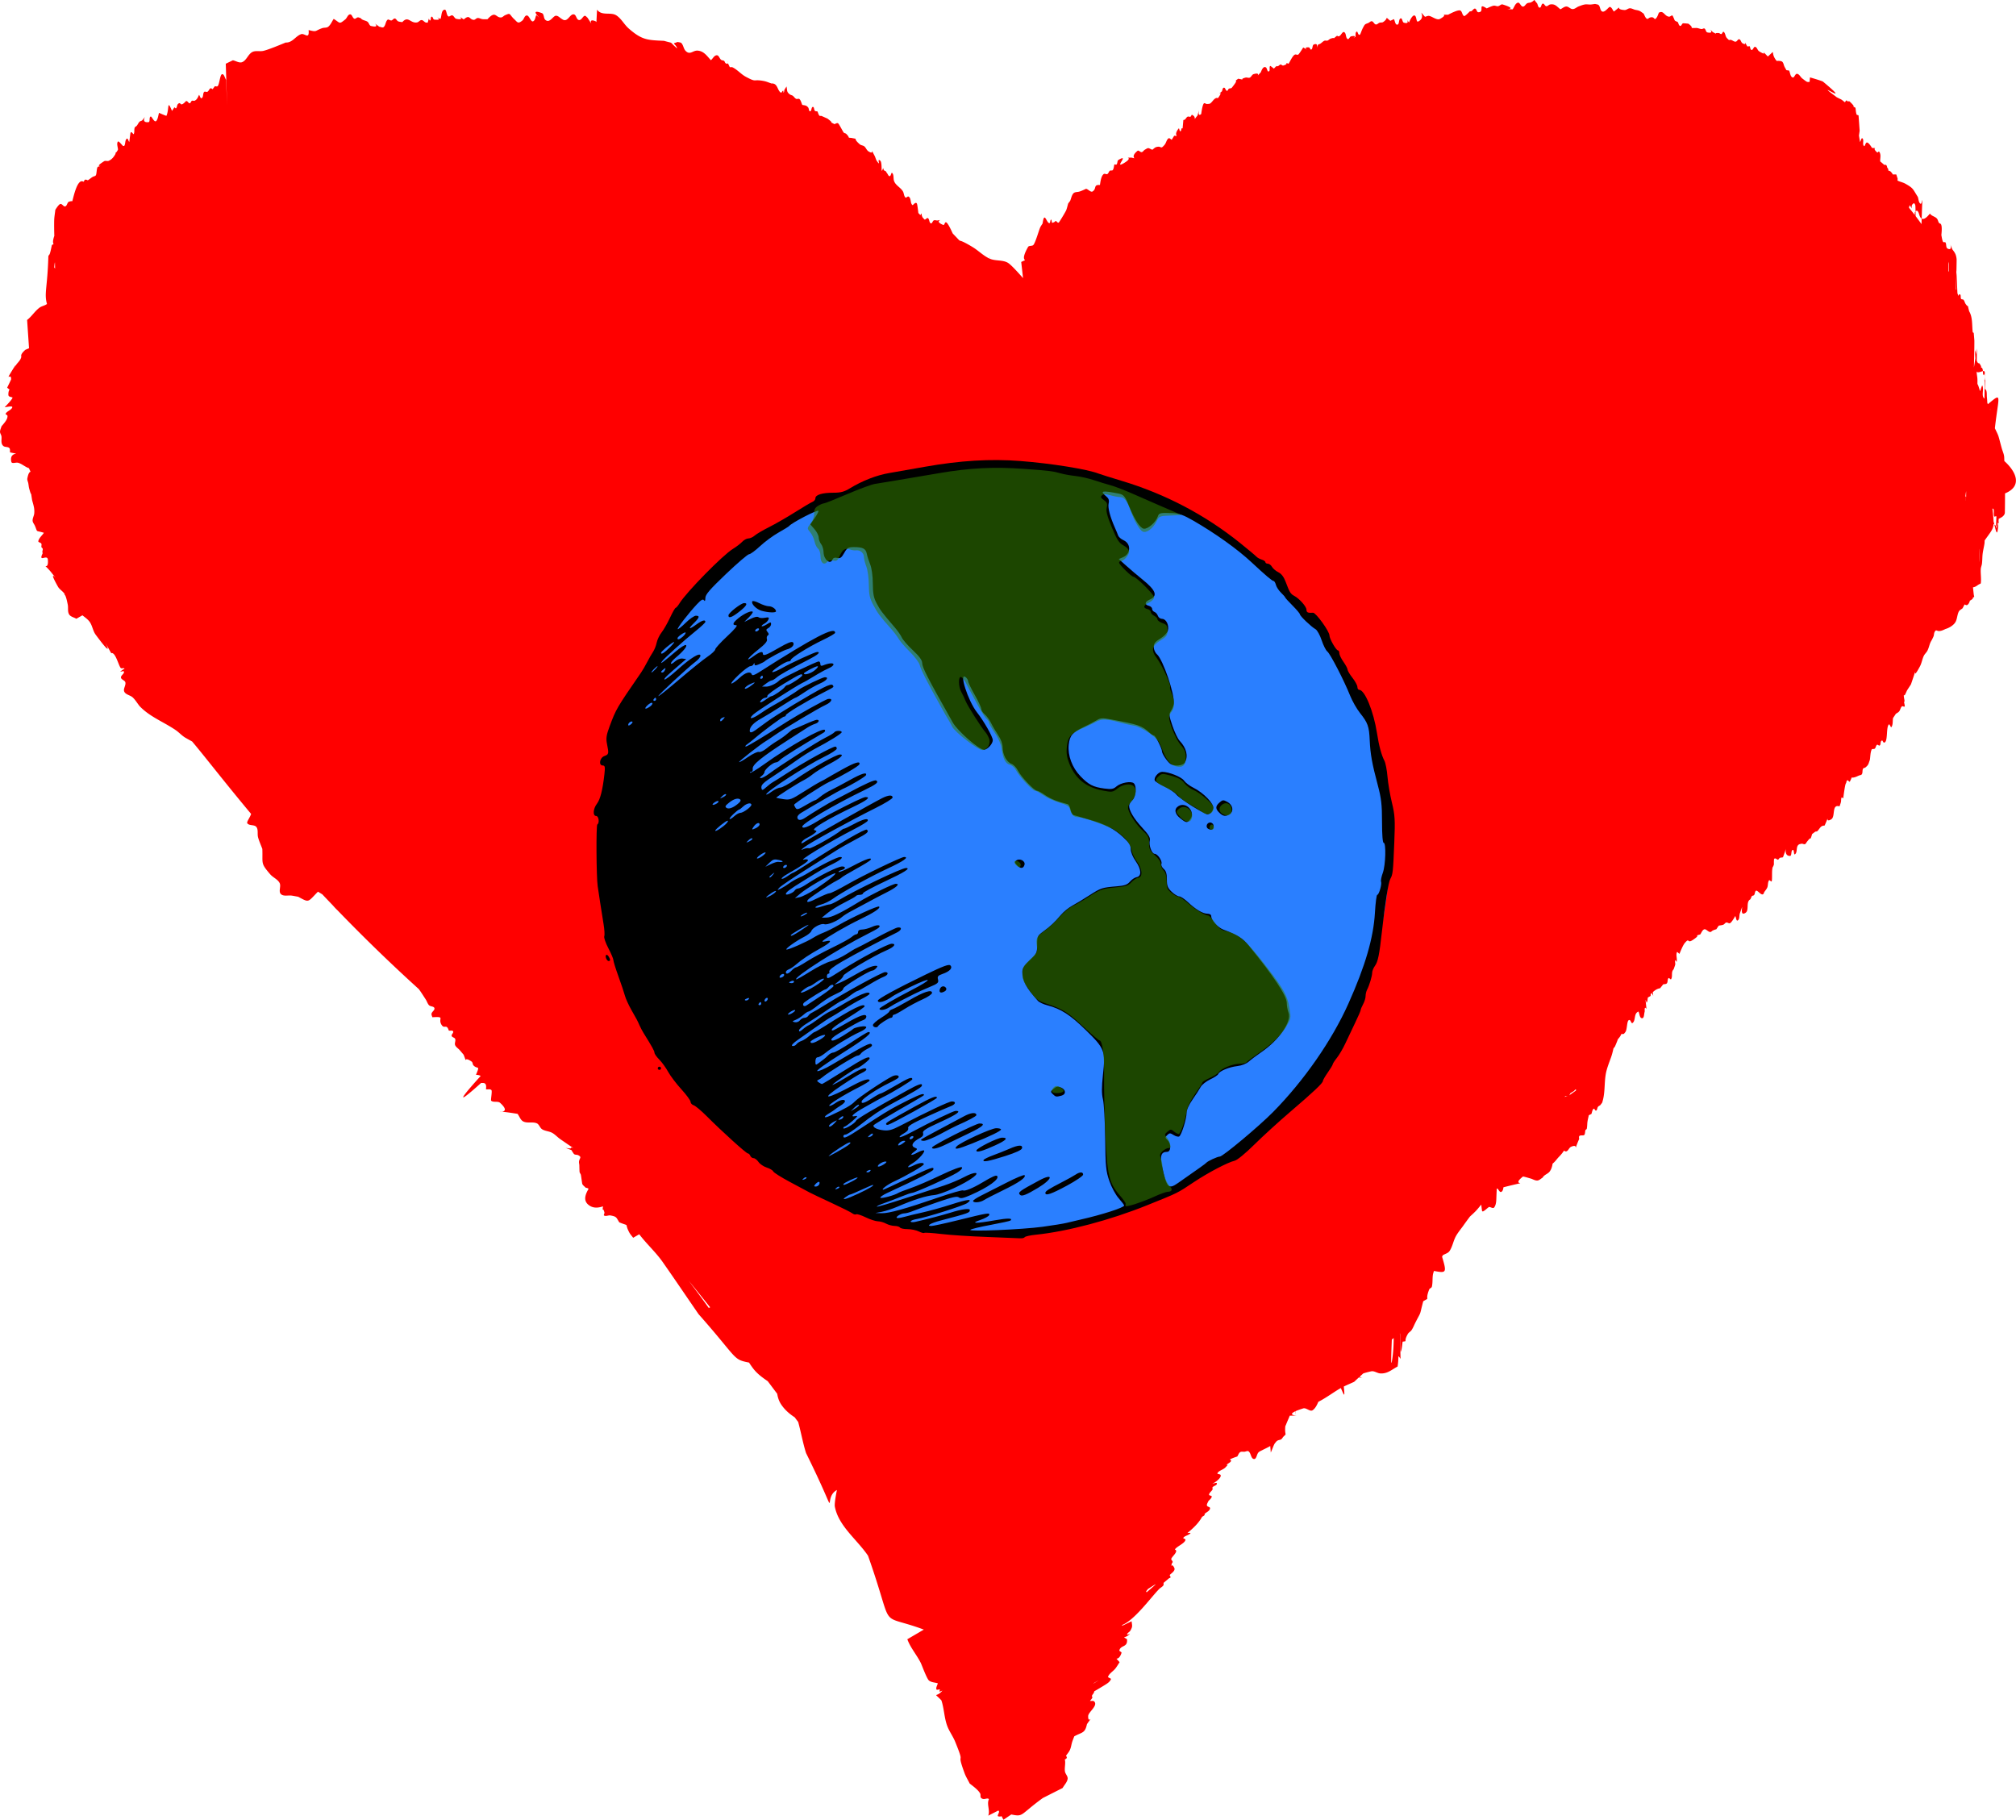
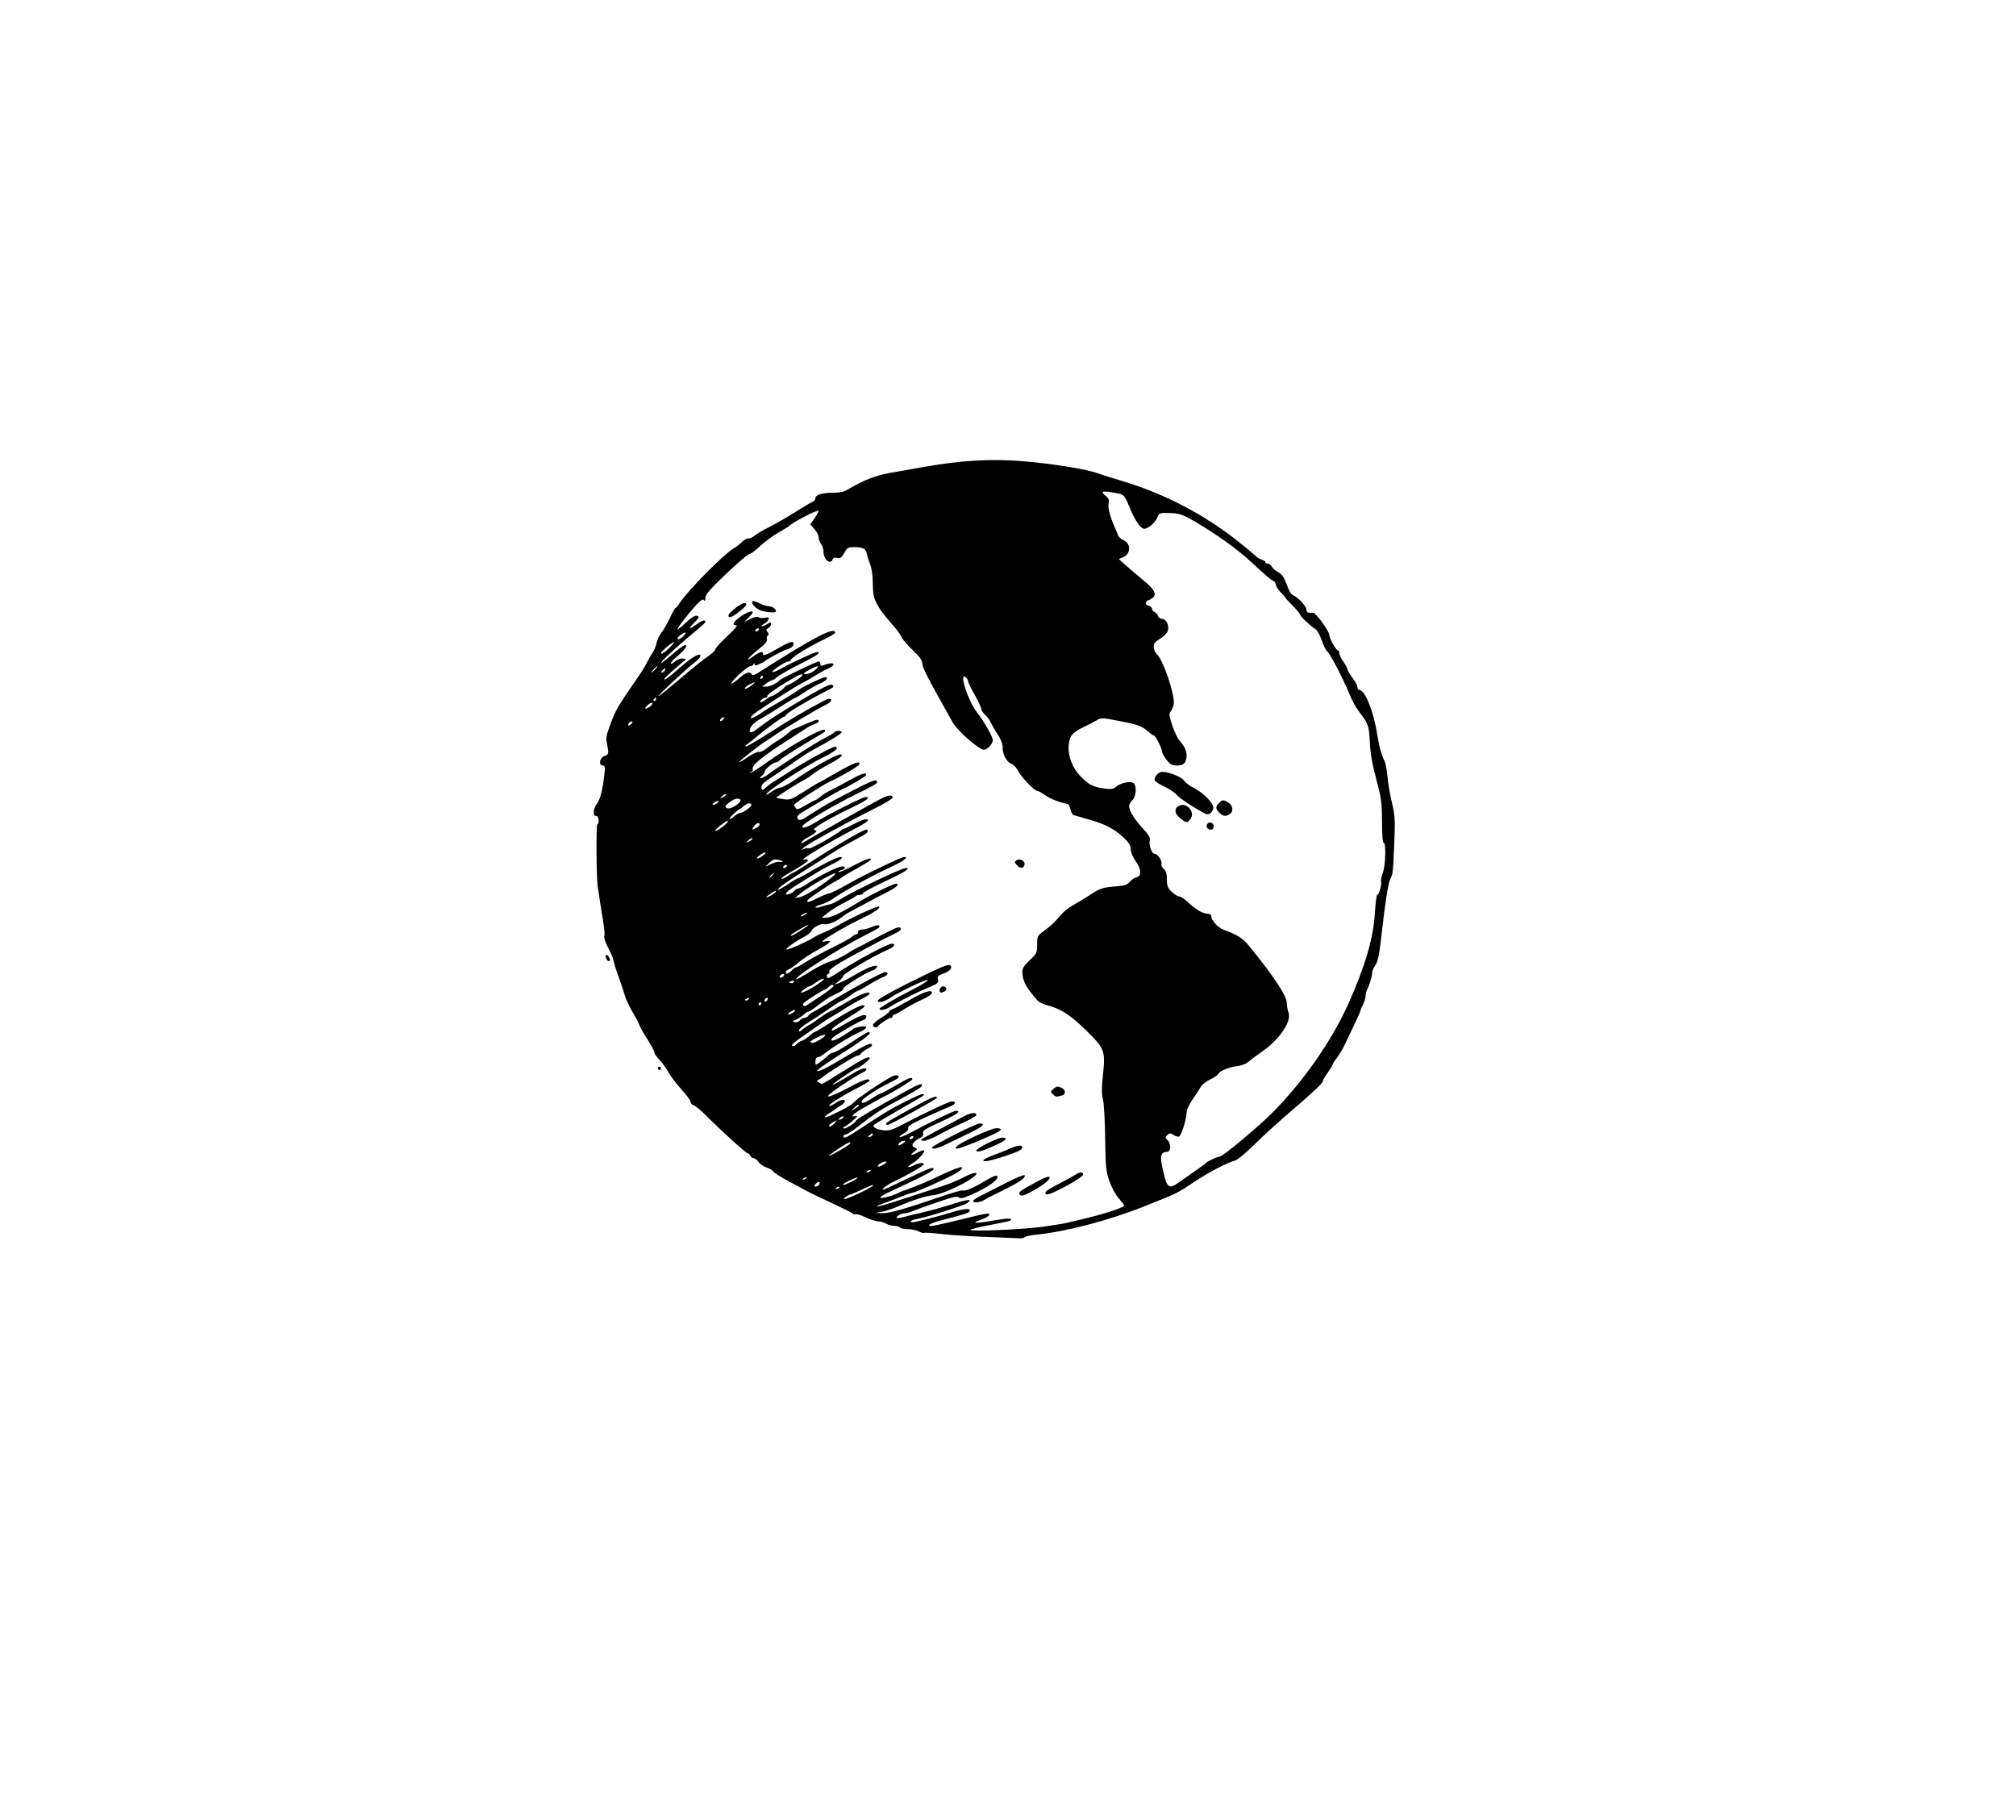
<svg xmlns="http://www.w3.org/2000/svg" viewBox="0 0 1004.6 906.85" version="1.0">
-   <path fill="red" d="M764.54.005c-.16.055-.36.571-1.63 1.156-.59.271-1.3.172-1.87.469-.81.417-1.28 1.711-2.19 1.656-1.05-.064-1.49-2.217-2.5-1.938-1.36.374-1.73 2.204-2.6 3.313-2.08-.094-2.68-.096-2.9-.094 1.16-.028 4.51-.298-2.06-2.343-.79-.245-1.5.763-2.32.874-.66.092-1.32-.335-2-.281-.91.074-2.8 1.008-3.62 1.375-4.84-3.183-.7 1.977-4.19 1.906-.79-.015-.79-1.524-1.53-1.781-.92-.316-1.58 1.773-2.62 1.281-.23.228-2.5 2.593-2.91 2.407-.99-.445-.91-2.117-1.81-2.719-1.03-.678-5.3 1.593-6.19 2.062-4.97.08.83-.512-4.09 2.094-1.54.814-4.06-1.427-5.5-1.531-.65-.047-1.28.317-1.91.469-4.45-4.883 1.2.137-3.41 2.344-.97.467-.73-2.117-1.53-2.844-1.19-1.085-2.95 3.012-3 3.344-3.18-3.857 1.73 1.243-2.56.093-.87-.233-.76-2.409-1.63-2.156-1.13.331-.51 2.992-1.68 3.125-1.07.122-1.12-1.837-1.69-2.75-.59.282-1.19.562-1.78.844-3.13-2.476-.54-1.398-3.6.625-.49.327-1.18.134-1.75.312-.67.212-1.21 1.002-1.9.875-.82-.149-1.13-1.422-1.94-1.594-.61-.128-1.13.545-1.69.813-1.73.728-1.67.398-2.69 2.313-1.24 2.347-1.26 3.958-2.06 3.593-.58-.265-.64-1.861-1.18-1.531-.76.456-.4 1.734-.6 2.594-4.02 2.221 2.77-1.171-2.12-.282-.72.132-1.12 1.721-1.75 1.344-1.09-.649-.59-2.783-1.69-3.406-1.16-.654-1.93 3.172-3.56 1.75-1.2.947-1.59 1.277-1.69 1.375.09-.165.11-.476-1.59.125-.56.196-.94.753-1.5.938-.48.156-1.04-.129-1.5.062-1.12.46-1.79 1.723-3.1 1.844-2.06 4.515 1.12-1.26-2.19.031-.88.343-.45 2.07-1.28 2.531-.48.273-.69-1.068-1.25-1.094-2.3-.106-1.49.703-.87 1.157-.35-.21-.86-.522-1.91-1.094-.09.146-2.06 3.326-2.5 3.563-.46.247-1.1-.215-1.59-.032-1.23.456-2.51 3.628-3.25 4.594-2.44-1.049.74-.039-2.6.875-.47.131-.88-.544-1.37-.5-.44.039-.71.57-1.13.719-.88.319-.95.136-.87-.063-.19.22-.55.606-1.31 1.375-1.02-.814-1.78-1.479-1.91-1.281-.51.774.22 2.397-.66 2.687-.77.257-.73-1.537-1.4-2-1.46-.996-2.45 2.247-2.53 2.407-1.01 1.051-1.42 1.542-1.57 1.719.21-.333.84-1.593-2.03-.782-.84.237-1.14 1.401-1.94 1.75-.62.273-1.37-.195-2.03-.031-3.91.969.85 1.392-3.71.563-1.02.764-1.38 1.046-1.47 1.124.31-.125 1.48-.575-1.72 3.376-.32.397-1.04.225-1.47.5-.4.254-.51 1.132-.97 1.031-.71-.155-.77-1.639-1.5-1.563-.7.074-.67 1.228-1 1.844-4.33 3.586 1.77-1.936-1.81 3.187-.21.296-.73-.003-1.06.125-1.38.525-1.95 2.216-3.26 2.875-.48.032-.95.133-1.43.094-.47-.037-1.02-.618-1.38-.312-.78.66-1.29 4.833-1.37 5.312-1.51 1.307-1.35-.736-1.13-2a64.8 64.8 0 01-.69 2.719c-2.79 3.382.02 1.023-2.68-.281-.38-.18-.46.755-.85.906-.42.164-.95-.199-1.37-.031-.84.336-1.01 1.721-2.16 1.656-.12 1.389-.25 2.799-.37 4.188-.16.005-.37-.126-.47 0-.32.412-.14 1.414-.66 1.437-.53.023-.5-1.794-.84-1.375-3.11 3.864.84 3.937-2.22 3.594l-1.25 2.031c-.53-.238-1.11-1.055-1.59-.719-1.02.713-1.14 2.24-1.94 3.188-2.28 2.694-1.31.358-4.16 1.156-.77.216-1.31.893-1.97 1.344-2.23-.903-1.68-1.248-3.81.031-.54.327-.87 1.068-1.5 1.156-.71.1-1.5-1.111-2.06-.656-4.42 3.583.63 4.161-3.1 3.375-1.17.05-1.67.025-1.81.031.15.071 1.8.474-1.62 2.563-5.89 3.598 2.98-4.926-2.97-1.438-.7.409-.39 1.657-.94 2.25-.25.269-.73-.02-1.09-.031-.27.949-.24 2.038-.81 2.844-.29.405-1.07.049-1.47.343-.55.403-.63 1.305-1.22 1.626-.54.287-1.32-.356-1.81 0-1.41 1.015-1.66 4.168-1.91 5.468-3.43-.236-1.43 1.76-3.66 3.219-.91.597-2.38-1.325-3.28-1.313-1.04.479-2.32 1.106-3.41 1.407-1.13.314-2.37.004-3.15 1.219-.65.999-.87 2.237-1.31 3.343-.33.456-.68.888-1 1.344-.33 1.102-.56 2.24-.97 3.313-.32.809-3.45 6.012-3.75 6.187-.5.285-.97-.563-1.47-.844-.27.219-.55.437-.81.657-1.48.497-.84.623-1.41-1.313-.69.08-.38 1.943-1.06 1.781-1.44-.342-2.39-6.182-3.28.156-.4.672-.91 1.314-1.22 2.032-.73 1.688-2.29 7.364-3.35 8.656-.6.738-2.21.202-2.68 1.031-4.95 8.743 1.25 5.314-3.41 7.469l.91 8.062c-2.82-3.217-6.15-6.849-7.63-7.687-2.65-1.499-6.15-.771-8.94-2-.04-1.565-.19-1.257-.03 0-3.16-1.412-5.6-4.026-8.56-5.813-9.79-5.899-3.51-.207-9.88-6.75-.22-.428-2.43-5.548-3.4-5.593-.63-.029-.73 1.581-1.31 1.343-3.51-1.431-1.99-2.25-1.5-2.468-.12.02-.46.07-1.53.25-.55-.029-1.16-.285-1.66-.063-.65.287-.84 1.714-1.5 1.469-.93-.344-.62-2.084-1.47-2.594-.51-.306-1.21.929-1.69.688-.3-.326-.6-.647-.9-.969-1.01-1.666-.15-2.941-1.16-1.219-.33-.346-.67-.688-1-1.031-.23-1.882-.52-4.163-.69-4.594-.54-1.364-2.06.721-2.12.688-1.45-.78-.51-3.799-2.31-4.375-.46.167-1 .833-1.35.5-.76-.723-.67-2.025-1.19-2.938-1.23-2.161-3.94-3.103-4.56-5.625-.27-1.206.04-2.758-.84-3.625-.48-.472-.55 1.536-1.22 1.594-.62.053-.87-.891-1.25-1.375-.27-.345-.48-.727-.72-1.094-.29-.152-.66-.216-.87-.469-.25-.295-.27-.702-.41-1.062-.25.405-.55 1.621-.75 1.188-.09-.194.12-4.184-.69-4.876-2.05-1.749.63 3.51-1.69.157-.49-.717-.68-1.608-1.03-2.407-.89-1.644-1.28-2.46-1.47-2.874.22.623.33 1.712-1.72.437-.9-.566-1.23-1.797-2.06-2.469-.63-.514-1.63-.492-2.25-1.031-4.17-3.64-.02-2.293-4.03-3.156-2.63-.299-.35.296-2.75-2.063-.32-.318-.92-.284-1.22-.625-.47-.539-2.29-4.292-2.84-4.625-.53-.315-1.22.275-1.81.407-1.2-.632-1.7-.879-1.88-.97.33.124 1.33.432-1.53-1.75-.03-.024-2.81-1.271-3.03-1.343-.33-.107-.8.103-1.03-.156-.51-.57-.64-1.404-.97-2.094-.43-.107-.97-.006-1.28-.312-.53-.515-.3-2.007-1.03-1.938-.85.08-.5 2.054-1.35 2.156-.7.085-.52-1.32-.97-1.875-.89-1.124-1.64-1.031-2.93-1.281-.47-.97-.64-2.149-1.41-2.906-.39-.388-1.16.121-1.66-.125-.67-.339-1.07-1.093-1.68-1.531-.44-.312-1.04-.365-1.47-.688-1.63-1.22-1.26-1.851-1.63-3.938-.36.575-.76 1.112-1.06 1.719-.2.4-.03 1.04-.41 1.282-.25.16.05-.891-.25-.875-.48.025-.71 1.193-1.12.937-1.85-1.145-1.5-4.787-4.69-4.563-1.24-.412-2.46-.97-3.75-1.218-5.79-1.115-3.27.934-8.97-2.094-2.39-1.271-4.2-3.514-6.62-4.719-.43-.21-.94-.061-1.41-.093-.48-1.033-.79-1.616-.97-2.063-.01.346-.25.578-1.06.125-.42-.236-.43-.898-.81-1.188-.42-.311-1.06-.213-1.47-.531-.83-.643-1.14-2.32-2.19-2.281-1.27.047-1.94 1.644-2.91 2.469-1.94-2.042-3.46-4.569-6.65-4.781-2.34-.156-3.72 2.387-5.94.156-1.02-1.029-1.1-2.759-2.06-3.844-.45-.5-1.27-.414-1.91-.625-3.24 1.136-1.48.258-.28 3.063.12.279-.52-.3-.75-.5-3.46-3.054-.66-1.633-5.78-3.126-8.23-.371-10.96-.328-17.63-6.187-2.25-1.98-3.65-4.932-6.18-6.531-2.82-1.774-7.2.455-9.56-2.813l-.32 6.219c-.15-.225-.32-.401-.56-.5-2.65-1.077-2.35.449-1.97 1.344-.28-.504-.79-1.345-1.91-3.063-.47-.31-.84-1.007-1.4-.937-.89.109-1.77 2.678-3.16 2-1.06-.52-1.08-2.531-2.25-2.719-2.07-.335-3.08 4.419-5.84 2.375-1.06-.559-1.97-1.796-3.16-1.688-1.39.127-3.04 3.956-5.22 2.032-.93-.83-.54-2.9-1.71-3.344-5.44-2.061-2.38 1.183-1.07 2.438-.34-.308-.88-.755-1.72-1.469-.49 1.021-.49 2.476-1.47 3.062-1.27.77-1.98-3.172-3.43-2.843-1.05.237-1.2 1.813-2.03 2.5-2.37 1.96-2.47.69-4.41-1-2.29-2.391-1.43-2.841-4.19-1.657-.71.309-1.25 1.079-2.03 1.125-2.77.166-2.61-3.682-6.78.906-.83-.02-1.67.047-2.5-.062-.8-.105-1.57-.626-2.37-.562-.72.056-1.22.937-1.94.906-2.31-.102-1.85-2.919-5-.188-1.3-.893-1.83-1.313-2.06-1.5.55.461 1.99 1.915-1.63 1.188-.85-.172-1.17-1.466-2-1.719-.67-.203-1.46.87-2.03.469-.98-.687-.78-3.318-1.75-3.313a.738.738 0 00-.22.031c-1.56.521-1.25 3.073-1.87 4.594a77.05 77.05 0 01-1.69-.812c.95.609 1.91 1.513-1.44 1.125-.641-.074-.65-1.57-1.281-1.438-.659.138-.2 1.487-.75 1.875-.301.212-.441-.608-.657-.906-.191.659-.37 1.341-.562 2-.369-.035-.752.018-1.094-.125-.697-.293-1.213-1.154-1.968-1.156-.839-.003-1.394 1.006-2.219 1.156-3.376.612-4.392-3.541-7.375-.125-.705-.139-1.478-.126-2.125-.438-.636-.306-.894-1.286-1.594-1.374-.651-.083-1.072.857-1.719.968-.63.109-1.419-.759-1.906-.344-1.052.898-.911 2.766-1.969 3.657-.546.46-1.444-.131-2.156-.188-.995-.724-1.685-1.23-2.156-1.593.831.841 1.512 2.023-1.969 1.218-.853-.197-.992-1.461-1.656-2.031-.884-.759-2.732-.73-3.438-1.844-.486-.133-.966-.445-1.468-.406-.626.049-1.165.883-1.75.656-.935-.361-1.127-2.233-2.126-2.156-1.146.088-1.481 1.776-2.374 2.5-3.197 2.592-2.428 1.82-5.782-.25-.906 1.298-1.484 2.915-2.718 3.906-.809.65-2.057.364-3.032.719-3.948 1.437-2.456 2.011-6.75.938.432 5.031-1.917 1.436-3.75 2.062-2.754.941-4.298 4.327-7.656 4.156-2.506 1.016-8.543 3.565-11.156 4.156-1.817.412-3.887-.28-5.532.594-2.07 1.101-2.81 4.086-4.968 5-1.467.621-3.125-.599-4.688-.906l-3.531 1.719.656 20.687-.5-12.687c-.682-.918-.957-3.047-2.062-2.75-.965.259-1.245 4.993-2.125 5.906-.324.336-.94.044-1.406.063-.372.497-.754.971-1.126 1.468-.345-.155-.691-.605-1.031-.437-.69.34-.864 1.335-1.531 1.719-.475.273-1.29-.314-1.656.093-.742.823-.253 2.551-1.219 3.094-.617.346-.871-1.104-1.313-1.656-.571 1.14-.917 2.369-2.218 2.937-.413.18-.945-.177-1.344.032-.483.251-.535 1.082-1.062 1.218-.791.204-1.292-2.112-2.407-.5-2.715 2.6-1.817-.567-3.437.844-.594.517-.422 1.622-1 2.156-.235.218-.535-.31-.813-.468-.391.607-.796 1.204-1.187 1.812-2.589-6.184-1.283-.96-2.782 2.406-.067.151-3.615-1.399-3.687-1.468-.413 1.286-.474 2.716-1.219 3.843-1.048 1.588-2.363-2.177-2.937-2-.969.3-.116 2.72-1.125 2.813-3.269.302-2.035-2.093-1.688-2.688-.135.183-.515.699-1.5 1.875-.408.196-.928.275-1.25.594-.578.574-.858 1.37-1.375 2-.29.354-.875.507-1.031.938-.368 1.013-.006 2.213-.469 3.187-.247.52-1.387-2.278-1.719-.062-.175 1.351-.356 2.71-.531 4.062-.415-.545-.715-2.085-1.25-1.656-.972.779-.547 2.565-1.25 3.562-.182.026-.366.052-.531.094-.738-.581-2.281-2.851-2.688-2.156-.66 1.128.069 2.63.094 3.937-.043.09-.086.189-.125.281-.191.283-.354.57-.531.876-.19.128-.444.227-.5.437a1.94 1.94 0 00-.062.531c-.773 1.33-1.661 2.666-3.376 3.438-.704.317-1.659-.194-2.312.218-6.209 3.924 1.125 1.5-3 2.719-.89.366-.556 3.841-1.25 4.438-.405.348-1.013.378-1.469.656-.697.426-1.334.964-2 1.437-.139.08-.267.171-.406.25-.496-.18-.979-.482-1.406-.25-.33.18-.463.566-.563.969-.494-.162-.976-.363-1.437-.187-2.125.807-3.522 6.894-4.094 9.031-.078.293-.141.582-.219.875-.3-.074-.795-.047-1.625.219-.96.308-.933 2.077-1.906 2.343-.834.229-1.417-1.189-2.281-1.218-.873-.029-2.443 2.628-2.656 2.937-.175 1.764-.524 3.51-.563 5.281-.057 2.57-.01 5.148.063 7.719-.061.158-.123.316-.188.531-1.311 4.333.851 3.049-1 3.969-.368 1.493-.583 3.019-1.094 4.469-.159.451-.674.772-.687 1.25-.442 15.618-2.194 18.435-.688 23.688-1.056.857-2.614 1.027-3.719 1.843-2.342 1.727-3.862 4.369-6.182 6.129l.96 14.09-1.9.81c-.72.75-1.63 1.49-1.97 2.53-.12.37.07.79-.03 1.16-.39 1.44-1.39 2.33-2.32 3.47-3.42 6.71 2.81-5.23-2.9 4.25-2.56 4.25.3-.06.19 3.28-.01.14-1.91 4.02-1.97 4.16 2 1.7.85.13.62 2.81-.16 1.86.52 1.51 2.06 2.09.05.8-3.72 4.62-3.93 4.85 2-.27 4.55-.92 3.62.43-.78 1.15-2.43 1.55-3.12 2.75-.23.41.84.61.9 1.07.25 1.88-2.23 4.28-2.97 5.25-.25.91-.74 1.77-.74 2.71-.01.79.6 1.48.71 2.26.23 1.49-.54 3.64 1 4.87.8.63 2.18.26 2.91.97.53.51.26 1.46.38 2.19 7.07 1.5-.73-1.13.65 4.71.26 1.09 2.23.17 3.31.44 1.93.49 3.54 2.12 5.44 2.69 1.7 3.84.31-.56-.78 5.13-.16.8.32 1.59.47 2.4.16.86.21 1.75.44 2.6.9 3.29.98 2.88.97 2.5.05.39.18 1.33.5 3.34.63 2.39 1.28 4.03 1.06 6.56-.11 1.25-.88 2.41-.82 3.66.05.91.77 1.66 1.13 2.5 1.554 3.6.05 2.15 4.5 3.53-.93 1.37-2.398 2.51-2.781 4.12-.153.65 1.194.7 1.5 1.29.26.5-.086 1.17.062 1.71.092.34.537.48.625.82.183.7-.472 1.48 0 2.18-.186.46-.421.91-.562 1.38-.809 2.69 2.907-.73 3.125 1.87.54 6.44-3.655.33 1.156 5.69 1.914 2.4 2.567 3.21 2.844 3.53-.882-.98-3.245-3.36 1.031 4.25.829 1.48 2.559 2.3 3.375 3.78.027.05.037.11.063.16l-.219.13c.26.2.207.13.437.31.008 0-.008.02 0 .03.616 1.39.891 2.97 1.219 4.47.357 1.62-.171 3.51.687 4.93.725 1.21 2.396 1.46 3.594 2.19l3.032-1.72c1.261 1 2.615 1.92 3.562 3.19 1.415 1.91 1.619 4.53 3.031 6.44 8.688 11.72 5.733 5.72 4.688 3.75.322.59 1.076 1.98 3.093 5.5 2.1-.81 3.771 6.64 4.782 7.41.472.35 1.295-.17 1.75.21.255.22-.516.4-.782.6-.433.32-.878.67-1.312 1 .636.02 1.823-.6 1.906.03.143 1.08-1.638 1.82-1.5 2.9.137 1.07 1.938 1.33 2.188 2.38.362 1.52-1.218 3.26-.532 4.66.747 1.52 2.986 1.71 4.219 2.87 1.322 1.25 2.25 2.86 3.375 4.28 5.064 5.35 12.032 7.9 18 11.97 1.741 1.19 3.137 2.84 4.969 3.88 1.302.74 2.342 1.32 3.25 1.81.316.37.619.75.937 1.12 6.005 7.17 15.429 19.4 28.438 34.97-.582 1.87-2.329 3.97-1.906 4.63.887 1.37 3.534.58 4.531 1.87 1.062 1.38.388 3.48.844 5.16.537 1.98 1.419 3.85 2.125 5.78.287 7.53-.998 6.9 3.906 12.62 1.381 1.62 3.68 2.45 4.688 4.32.883 1.64-.672 4.19.624 5.53 1.297 1.33 3.693.52 5.532.81 1.047.16 2.082.38 3.125.56 5.677 3.09 4.637 2.71 9.843-2.53.78.46 1.358.83 2.157 1.31 1.72 1.83 3.496 3.67 5.281 5.54l.031.03c.853.98 1.539 1.72 2.188 2.31a844.504 844.504 0 0040.719 39.47c.776 1.36-.954-1.62 3.374 5.12.584.91.86 2.06 1.626 2.82.71.7 2.378.47 2.656 1.43.288 1-1.211 1.74-1.438 2.75-.132.6.264 1.2.406 1.79 6.688-.39 2.648.49 4.528 3.68 1.49 2.51 2.51-.73 3.69 3 .71.11 1.79-.28 2.13.35.38.7-.93 1.51-.72 2.28.2.74 1.48.78 1.75 1.5.36.95-.41 2.11-.03 3.06.4 1.01 1.49 1.62 2.22 2.44.68.78 1.32 1.55 2 2.34 2.24 5.58-.72.15 4.03 3.47.56.39.43 1.38.9 1.88 2.04 2.15 3.41-.45 1.25 4.68 1.25.08 1.97.31 2.32.6-7.23 7.98-15.37 17.49.24 3.46.54.09 1.2-.08 1.69.16 1.13.57.76 2.19.75 3.03.89.13 2.07-.27 2.69.38.48.5-.43 5-.13 5.28 1.14 1.03 3.33.06 4.47 1.09 3.85 3.48 2.1 4.27.85 4.41 1.08.07 3.35.32 7.84 1.06.96 1.27 1.44 3.11 2.88 3.81 2 .99 4.59.03 6.65.88 1.25.51 1.58 2.29 2.72 3 1.49.92 3.39.92 4.94 1.75 1.39.74 2.48 1.97 3.75 2.91 1.21.89 2.46 1.69 3.69 2.56 1.75 1.2 2.66 1.79 3.25 2.15-.64-.3-1.42-.5-1.35.16-2.52.04-4.24-.94.35.87.23.46.58 1.03 1.15 1.82.47.63 1.56.34 2.25.72 1.88 1.02.57 1.38.35 3.06-.09.61.1 1.23.15 1.84.01.3.05 3.15.13 3.5.11.48.49.85.62 1.32.13.44.62 4.38.72 4.59.38.78 1.17 1.27 1.75 1.91.69.02 1.11.24 1.38.53-1.79 3.01-2.54 5.79-.22 7.81 2.14 1.87 4.68 1.82 7.4.9-.11 1.01-.21 1.65-.25 1.85.08-.27.4-.96.97 1.19.14.5-.59 1.33-.12 1.56.95.47 2.11-.25 3.15-.06 3.17.55 2.85 1.05 4.38 3.43 5.68 2.31 2.25-.11 4.97 5.03.51.97 1.29 1.77 1.94 2.66l3.03-1.75c3.57 4.73 8.23 8.92 11.62 13.75 6.06 8.63 11.95 17.39 17.94 26.06 19.79 22.36 16.85 22.52 25.15 24.13.69 1.06 1.39 2.08 2.07 2.97 1.94 2.55 4.55 4.47 7.25 6.31 1.61 2.13 3.16 4.21 4.72 6.28.3 1.87.87 3.64 1.93 5.25 1.77 2.68 4.13 4.74 6.79 6.47.57.78 1.18 1.58 1.74 2.34 1.4 5.12 2.32 10.45 3.91 15.47 18.46 37.42 7.37 22.63 15.38 18.41-.84 4.17-1.24 7.27-1.03 8.31 1.87 9.72 11.02 16.3 16.53 24.44 13.88 39.17 3.95 27.98 27.81 36.81l-8.22 4.81c1.58 4.34 4.72 7.8 6.75 11.91.46.93 2.94 7.76 4.03 8.66 1.19.97 2.94.94 4.41 1.4-.23 1-1 2.03-.69 3 .17.54 1.26-.17 1.72.16.24.17-.49.74-.22.87.42.21 1.68-.63 1.38-.28-3.11 3.61-4.56.39-.41 4.72 1.38 4.13 1.39 8.66 2.91 12.75 1.01 2.73 2.83 5.12 3.93 7.81 5.54 13.54.15 3.31 4.69 15.69.66 1.81 1.71 3.46 2.56 5.19 1.44 1.18 4.26 3.12 5.25 5.03.34.65-.09 1.66.44 2.16 1.49 1.38 2.99-.35 3.91.62-.07.16-.14.31-.19.47-.82 2.45.84 5.29-.16 7.75l5-2.53c.12.05.2.11.28.22.53.71-1.12 2.4-.28 2.65.56.17 1.13.1 1.69-.06.26.61.6 1.18.88 1.78l3.93-2.65c6.19 1.3 4.14.22 15.66-8.16l.09-.06 9.82-4.97c.83-1.52 2.25-2.85 2.5-4.56.18-1.31-1.16-2.42-1.35-3.72-.24-1.69.25-3.43.09-5.13-.02-.27-.09-.54-.15-.81.86-.38 1.41-.81.59-1.84.66-.98 1.49-1.87 1.97-2.94.55-1.22.7-2.6 1.09-3.88.3-.97.71-1.91 1.07-2.87 3.94-2.16 5.36-1.45 6.31-6.06 1.07-1.56 1.62-2.28 1.91-2.63-.47.45-1.41 1.02-1.29-1.47.1-1.97 4.99-5.11 3.04-7.18-.5-.53-1.42-.21-2.13-.32.38-.54.92-1 1.16-1.62.11-.29-.28-.62-.19-.91.18-.58.7-.97.94-1.53.09-.23.17-.48.22-.72 1.74-1.01 3.47-2.03 5.18-3.09 1.2-.75 2.57-1.57 3.1-2.88.24-.6-1.65-.74-1.41-1.34.68-1.68 2.5-2.62 3.63-4.03.79-.99 1.41-2.11 2.12-3.16-3.14-3.59-.68.37.94-4.62.17-.54-1.21-.77-1.06-1.32.72-2.73 4.29-1.3 3.78-5.53-2.71-1.72-1.04-.08 1.4-2.59.32-.32-1.41.66-1.34.22.13-.81 1.21-1.17 1.62-1.88 1.27-2.15.87-2.41.63-4.68l-4.75 2.28c.03-.15.06-.3.09-.44 6.11-2.41 14.11-13.5 18.32-17.84.66-.69 1.59-1.08 2.15-1.85.25-.34.09-.86.13-1.28.93-.8 1.88-1.58 2.81-2.37 1.48-.29.01-1.15.31-1.6.44-.64 2.93-1.97 2.22-3.5-1.44-3.11-2.01.95-1.15-2.4 1.01-.81-.58-1.45-.35-2.13.43-1.26 3.84-3.81 1.78-4.63.94-1.59 5.13-3.09 5.28-4.87.05-.48-1.35-.59-1.06-.97.85-1.1 2.62-1.19 3.53-2.25.32-.37-.98-.1-1.47-.15 2.8-2.32 5.53-4.82 7.29-8.04.41-.29.91-.49 1.24-.87.13-.15-.1-.45.04-.59.7-.75 1.81-1.11 2.37-1.97 1.17-1.79-1.1-1.24-1.25-2.29-.1-.7.45-1.36.69-2.03.57-.78 1.61-1.38 1.72-2.34.06-.56-1.41-.41-1.35-.97.12-1.03 1.3-1.65 1.75-2.59.16-.33-.21-.78 0-1.07.56-.76 2.23-.92 2.16-1.87-.05-.76-1.52.06-2.28.09.91-.3 4.66-2.78 4.15-4.31-.19-.58-1.9-.4-1.59-.94.74-1.27 2.45-1.61 3.59-2.53.58-.46 1.02-1.06 1.54-1.59-.19-.02-.66.08-.54-.06.63-.72 1.72-1.02 2.19-1.85.17-.29-.39-.57-.53-.87.87-.42 1.98-.89 3.63-1.41.49-.73.73-1.71 1.47-2.19.59-.38 1.41-.12 2.12-.18.69-.06 1.51-.61 2.06-.19 1.23.93 1.13 3.65 2.66 3.81 1.31.14 1.33-2.34 2.25-3.28.6-.62 1.47-.87 2.22-1.31.81-.4 2.6-1.24 3.65-1.88l.28 3.25c1.91-4.52 1.4-3.93 3-5.75.01-.01.03-.02.04-.03.16-.09.34-.19.53-.28.5-.24 1.13-.22 1.59-.53.49-.33.74-.9 1.13-1.34 1.98-1.86.52-.18.93-5.16.05-.11.23-.5.28-.63.05-.05.09-.12.1-.18v-.07c.34-.8.54-1.29 1.59-3.75.09-.21.17-.43.25-.65 9.45-.16-3.1.6 2.72-2.16 0 .57.01 1.15 0 1.72.07-.58.09-1.19.13-1.78.87-.4 2.11-.85 3.87-1.41 1.52-.48 3.38 1.81 4.69.91 1.4-.97 2.12-2.57 2.84-4.19 3.91-1.97 8.08-5.13 11.22-6.87 1.97 4.6 1.95 4.37 1.47-.75 1.7-.83 3.44-1.55 5.16-2.35.71-.66 1.54-1.45 2.34-2.18 3.31.38 1.06.27.41-.38.59-.55 1.15-1.02 1.75-1.59.9-.33 2.18-.67 3.96-1.07 1.53-.34 3.01.94 4.57 1.04 3.63.21 5.67-1.89 8.62-3.44.8-5.3-.2-6.21 1.47-3.82-.1-4.2-.23-8.41-.34-12.62.03.02.07.02.09.03.08 3.49.17 6.9.28 9 .03.43.39-.77.47-1.19.25-1.24.36-2.52.53-3.78 2.81-.42.19.34 2.6-3.84.44-.78 1.38-1.19 1.87-1.94.81-1.23 1.33-2.63 2-3.94 3.14-6.1 1.7-2.45 3.81-10.43 3.83-2.23.57.26 2.97-5.88.23-.58 1.16-.73 1.32-1.34.48-1.96.22-4.04.53-6.03.06-.41.27-1.11.53-1.85 6.26 1.2 6.42.92 4.03-7.09.13-.25.27-.5.41-.75 1.09-.68 2.55-.97 3.28-2.03 1.5-2.2 1.89-5 3.15-7.35 1-1.84 2.38-3.45 3.6-5.15 1.51-2.13 2.48-3.44 3.47-4.75 1.14-1.04 2.28-2.06 3.31-3.19.7-.78 1.48-1.74 2.31-2.75.17 1.6.33 2.78.38 3.03.25 1.32 2.37-1.24 3.56-1.87.83.1 1.95.94 2.47.28 1.03-1.33 1.06-3.23 1.12-4.91.05-1.49.13-2.98.19-4.47.11-.01.22-.04.34-.06.7.69 1.19 2.06 1.94 1.66.76-.41.91-1.34 1.06-2.29 16.3-4.14 2.44.38 9.75-5.37 1.27.25 2.51.65 3.75 1 1.15.32 2.23 1.09 3.41 1 1-.07 1.75-.95 2.62-1.44.71-1.43 2.51-1.78 3.44-2.97.89-1.12 1.3-2.55 1.53-4.03 1.21-.87 2.04-2.23 3.1-3.31 1.16-1.19 1.99-2.22 2.59-3.19.32.28.64.5 1 .44 1.11-.18 1.45-1.81 2.47-2.28 2.36-1.1 2.44.09 2.37.53.06-.3.36-1.39 1.72-4.5-.69-2.74 2-1.14 2.6-2.06.42-.66.23-1.58.53-2.32.11-.27.56-.33.62-.62.28-1.19.19-2.44.38-3.66.16-1.05.43-2.08.65-3.12.43-.2.86-.42 1.29-.63.37-.86.36-2.04 1.12-2.59.41-.29.76 1.12 1.22.91.64-.3.5-1.32.94-1.88.28-.37.74-.54 1.12-.81.31-.41.63-.82.94-1.22 1.56-4.6 1.01-9.49 1.81-14.22.45-2.65 1.54-5.36 2.44-7.87.61-1.6 1.04-3.29 1.41-5 .29-.35.63-.69.81-1.1.79-1.81 1.16-2.81 1.4-3.5.18-.17.39-.42.72-.84 1.64-2.09-.09-1.45 2.31-1.81.34-.51.82-.93 1-1.5.68-2.11.48-5.35 1.66-5.41.73-.04.96 1.94 1.56 1.53 1.78-1.21.51-4.83 3-5.72.58 1.11.51 3.23 1.75 3.32 1.12.07.97-2.02 1.29-3.1.19-.66-.13-1.47.21-2.06.14-.24.48.29.72.44-.14-1.4-.29-2.8-.43-4.19.03-.05.06-.1.09-.16.13.35.31 1.06.44 1.38.55-1.13.29-.62.59-2.6.44-.31.96-.53 1.41-.84-.01-.31 0-.63 0-.94.16-.13.31-.27.47-.4.35.13.53.91.81 1.28-.08-.6-.15-1.21-.22-1.81 1.06-.92 2.13-1.72 3.65-1.94.52-.65 1.02-1.29 1.54-1.94.6-.16 1.41-.03 1.81-.5.59-.7.19-1.96.84-2.59.34-.33 1.03.92 1.28.53.92-1.43-.15-3.6 1.25-4.91.17-.45.77-2.08.82-2.47.09-.68-.3-1.46.03-2.06.15-.29.62 1.05.69.72.3-1.54-.44-3.21.09-4.69.17-.47.85.51 1.28.78.59-1.38 1.74-4.33 2.69-5.43 2.5-2.95.99.44 3.87-1.44 3.63-2.37 2.18-2.28 1.85-2.25.15-.04.67-.19 1.96-.57.6-.83.91-1.93 1.79-2.46.98-.6 2.07 1.25 3.21 1.25.49 0 .81-.55 1.26-.75 2.64-1.19.98.36 2.96-2.41.79-.19 1.65-.18 2.38-.53.52-.25.81-.91 1.37-1.03.61-.13 1.23.56 1.82.34.82-.3 2.36-3.06 2.68-3.59.4.75.46 2.65 1.19 2.22 1.08-.65.67-2.41 1.1-3.6 2.82-7.8-1.05 2.33 2.81-.22 1.98-1.3.01-5.44 2.4-6.72.27-.56.52-1.11.79-1.68.36-.15.85-.16 1.09-.47.46-.6.3-1.6.87-2.09.86-.74 3.36 3.81 4.13.71.52-.78 1.2-1.5 1.56-2.37.47-1.14.16-2.56.88-3.56.27-.38 1.04.89 1.28.5.48-.8-.16-6.56.75-7.38.64-1.55.25-.44.44-3.56.37-1.18 1.62.21 1.9.16.44-.09.65-.63.97-.94.53-.09 1.07-.16 1.59-.25 3.45-9.22-.89-.7 3.47-.69 1.1 0 .36-2.66 1.41-3 .78-.25.42 2.65 1.09 2.19 1.54-1.05.14-4.31 2.38-5.07.38-.07.74-.21 1.12-.21.51 0 1.03.41 1.5.21.51-.2.71-.86 1.07-1.28.43-.5.81-1.06 1.31-1.5.11-.1.37.07.43-.06.36-.68.51-1.46.76-2.19.27-.2 1.5-1.14 1.59-1.18.28-.14.7-.01.94-.22 1.38-1.22 1.5-2.83 3.68-2.81.81-1.8 1.21-2.82 1.47-3.5-.08.72.21 1.41 1.88.34 2.15-1.39.04-7.7 4.09-6.41.24-.71.51-1.42.69-2.15.18-.75-.02-1.62.37-2.28.15-.26.66.6.79.34.04-.11.9-7.43 1.4-7.44.19-.48.16-1.12.56-1.44.39-.3 1.13 1.04 1.35.6.5-1.01.79-1.65.9-2.06.29.15.92.15 2.29-.35.41-.19.83-.37 1.24-.56.52-.23 1.24-.21 1.54-.69.49-.8.15-1.92.59-2.75.22-.41.87-.36 1.22-.65 1.59-1.33 1.42-1.72 2.15-3.66.31-1.75.21-3.6.91-5.22.22-.5 1.16-.11 1.56-.47.56-.49.51-1.5 1.13-1.91.37-.23.85.56 1.25.38.87-.4.1-2.39 1.37-2.53.31.35.48 1.12.94 1.06 1.99-.27.84-7.49 2.31-9.03.43-.44.98 1.79 1.32 1.28.82-1.26.52-2.98.78-4.47l1.4-2.12c.55-.4 1.2-.67 1.63-1.19.61-.74.69-1.89 1.4-2.53.34-.3 1.08.41 1.35.06.17-.22-.1-1.34-.31-2.15.62-.42-.16-1.96-.1-3.41.01-.15.36.06.44-.06.49-.76.79-1.63 1.19-2.44.64-.98 1.29-1.99 1.93-2.97 1.22-3.57 1.82-5.42 2.22-6.69-.35 1.48-.36 2.62 2.25-2.25.88-1.63 1.12-3.55 1.91-5.22.46-.97 1.35-1.69 1.84-2.65.85-1.65 1.02-3.6 2.1-5.16.32-.69.71-1.34.97-2.06.22-.64.16-1.39.47-2 .77-1.53 1.03-.53 2.15-.53 1.32 0 2.23-.56 3.41-1.06 1.8-.53 4.14-1.92 5-3.69.76-1.56.73-3.43 1.53-4.97.38-.73 1.24-1.09 1.87-1.63.33-.63.67-1.26 1-1.9.44.16.91.47 1.28.28.7-.36 1.12-1.21 1.38-2.19.03-.01.06-.01.09-.03.6-.35 1.47-.81 1.47-1.5v-.22c.17.09.32.11.44 0 .29-.27-.02-.76-.06-1.15-.15-1.24-.28-2.49-.41-3.72.25-.04.52-.11.85-.22.76-.26 1.36-.81 2.06-1.22.33-.23.95-.29 1-.69.28-2.32-.17-4.67-.03-7 .05-.9.48-1.76.59-2.65.21-1.63.15-3.26.34-4.88.21-1.78.68-3.54.94-5.31.02-.36.05-.9.06-1.38 3.02-4.36 4.25-5.4 4.44-8.28.2.15.25.22.41.35-.12-.52-.27-1.07-.41-1.63-.03-1.46-.25-3.57-.56-6.34.23.04.47.06.53.25.38 1.16-.06 2.5.37 3.65.13.32.74-.23 1-.03.04.03.07.06.1.1-.09 1.54-.16 3.1-.19 4.65.75.59.2-.05 1.22-2.03-.02.26-.04.63-.06.88.1-.25.24-.56.31-.72.04-.1-.2-.29-.25-.19.02-.3.07-1.09.09-1.44.74-.41 1.55-.76 2.16-1.34.47-.45.89-1.07.91-1.72.06-3.21.09-6.42.09-9.63 9-3.71 5.34-11.03-.34-16.12-.03-.63-.04-1.25-.07-1.88-.07-1.57-.83-3.04-1.25-4.56-1.95-7.16-1.21-5.32-3.4-9.9 1.88-16.6 3.89-18.13-3.47-12-.09-.18-.19-.38-.28-.57-.07-.97-.13-1.93-.22-2.9-.08-.84-.01-1.7-.13-2.53-.14-1.01-.33-1.08-.87-1.72.07-1.55.15-3.11.22-4.66-.09.18-.23.59-.31.78-.02 2.96-.06 5.92-.13 8.88-.31-.33-.61-.67-.72-1.1-.46-1.8.48-3.92-.41-5.56-1.27 2.99-.86 3.62-1.43 1.72-.31-.8-.44-1.68-.94-2.38 0-.72.01-1.46 0-2.18-.02-1.35-.37-2.66-.41-4v-.1c.09.19.18.34.32.38.9.22 2.02-.38 2.81-.53-.03-.59-.09-1.16-.47-1.63-1.49-.89.61.53-1.19-2.09-.18-.27-.69-.17-.87-.44-.25-.37-.42-.76-.53-1.16.04-2.83.08-5.48.09-6.03l-.47 3.03c-.07-.71-.19-1.43-.5-2.09-.03-.59-.04-.55-.06-.91.04.96.17 3.29.25 4.97l-.72 4.56c.08-4.46.24-8.94.22-13.4 0-.25-.3-3.75-.31-3.78-.06-.2-.34-.25-.5-.38-.45-3.54.05-7.3-1.79-10.498-.38-1.516-.56-2.305-.62-2.687-.05.209-.29.262-1.09-.875-.47-.65-.57-1.523-1.1-2.125-.27-.317-.95-.12-1.19-.469-.43-.643.09-2.01-.65-2.25-.38-.124-.56.322-.72.813-.15-.455-.31-.922-.47-1.375-.18-3.517-.29-7.025-.5-10.532-.01.648-.05 1.29-.06 1.938 0 2.342.02 4.687.03 7.031-.06-.168-.13-.332-.19-.5.05-2.176.11-4.352.16-6.531v-3.031l.06 1c.04-1.964.08-3.942.1-5.907 0-.77-.14-1.539-.35-2.281-.36-1.274-1.09-2.083-1.84-3.125-.63-1.541-.88-2.244-.97-2.531.23.745.86 3.346-1.34 2.219-.97-.493-.47-2.16-1.07-3.063-.21-.315-.88.072-1.12-.219-.48-.568-.78-2.757-.91-3.5.02-.369.53-4.207-.22-5.374-.21-.331-.74-.339-.97-.657-.44-.62-.49-1.466-.97-2.062-.9-1.132-2.74-1.276-3.53-2.563-.41.407-2.52 3.385-4.12 2.5l-.09 2.75c-.96-1.341-1.93-2.675-2.94-4l-.03-2.344c-.21.194-.37.44-.38.657-.02.398-.01.743-.03 1.125-.93-1.216-1.89-2.423-2.88-3.625.12-.42.22-.774.35-1.25 2.52 3.406-.29.458 1.97-.907.46-.28.88.804.9 1.344.04.879.05 1.777.07 2.656.29-.274.67-.453.9-.25 1.03.902.85 2.749 1.88 3.657.09.08.18.135.28.187.1-3.091.19-6.194.34-9.281-.33.607-.4 2.236-.97 1.844-.99-.688-.88-2.275-1.31-3.407-2.52-3.908-2.06-4.224-6.22-6.562-1.21-.684-2.67-.919-3.9-1.562l.09-.907-.69-2.125c-2.9-.091-.84.494-2.84-1.468-.34-.335-.98-.292-1.25-.688-.01-.008 0-.024 0-.031.24-.115.26-.436-.41-1.188-.08-.435-.17-.878-.43-1.219-.23-.285-.69-.167-1.07-.187a51.98 51.98 0 00-2-1.719c-.15-1.405.63-3.366-.56-4.906-.21-.274-.67.662-.94.438-3.22-2.754.99-2.005-2.59-2.25-.17-.243-1.7-2.954-2.66-2.688-.7.194-.85 2.196-1.37 1.688-.91-.887.18-2.857-.72-3.75-.52-.514-.81 1.208-1.22 1.812-.18-1.076-.35-2.142-.53-3.219l.34-2.437c-.03-.423-.51-7.39-.56-7.563-.09-.335-.81-.145-.94-.469-.42-1.074-.39-2.268-.59-3.406-.81-.431-1.1-.607-1.19-.656.23.038 1.08.163-1.69-2.438-.25-.242-.71-.049-1.06-.093-.23-.03-.32-.565-.53-.469-.37.166-.52.627-.78.937-2.3-1.791-.96-.92-4.06-2.5-3.44-2.57-4.55-3.465-4.54-3.593.05-.384 10.2 6.226-2.31-4.188-.45-.373-5.59-1.858-6.5-2.125l-.19 2.219c-1.35.218-1.33.076-3.65-1.688-.93-.708-1.46-2.189-2.63-2.312-.94-.1-1.34 2.178-2.22 1.812-1.17-.49-1.15-2.292-1.71-3.437-.46-.056-.89-.132-1.35-.187-.33-.621-.7-1.207-1-1.844-.33-.715-.41-1.571-.9-2.188-.61-.759-2.25-.58-2.97-.594-3.54-4.286.08-6.083-4.38-2.187-1.31-1.346-1.95-2.031-2.37-2.5.63.803 1.17 1.842-1.97-.094-.84-.519-1.03-2.04-2-2.219-.76-.138-.99 1.628-1.75 1.532-.69-.087-.63-1.228-.94-1.844-.39.047-.8.078-1.19.125-.66-1.148-.97-1.732-1.15-2.094.21.578.32 1.42-1.28.469-.73-.428-.78-1.774-1.6-1.969-.68-.161-1.03 1.068-1.72 1.188-1.12.197-2.14-1.408-3.37-.75-.46-.469-.99-.86-1.35-1.407-.54-.84-.5-2.172-1.34-2.718-.45-.29-.64.969-1.16 1.094-.43.104-.8-.468-1.24-.5-3.29-.237.28 1.199-2.88-.407-.9-.823-1.3-1.198-1.5-1.406.49.567 1.59 2.124-1.31 1.5-.79-.169-.75-1.522-1.44-1.937-.39-.238-.92.261-1.37.25-1.1-.028-2.12-.735-3.26-.5-3.66-.137.12.477-3.34-2.126-.12-.091-2.62-.291-2.78-.218-.57.259-.77 1.433-1.38 1.281-.73-.183-.79-1.263-1.18-1.906-2.17-1.043-1.05-.21-2.6-3.219-.5-.338-1.14.589-1.75.531-2.33-.221-2.7-3.336-5.06-2-.4.852-.62 1.777-1.19 2.531-1.35 1.814-.74-.933-3.31-.093-.51.167-1.05.882-1.5.593-.86-.551-1.11-1.727-1.65-2.593-.69-.445-1.32-1.014-2.07-1.344-.7-.309-1.51-.363-2.25-.563-.83-.224-1.63-.745-2.5-.718-.92.028-1.7.922-2.62.875-5.48-.282-.26-3.079-5.35.75-.66-.772-.98-2.057-1.97-2.313-.6-.157-2.86 3.531-4.24 2-.7-.773-.62-2.071-1.32-2.844-.43-.474-1.2-.418-1.81-.624-.77.089-1.53.244-2.31.281-.92.044-1.87-.18-2.78-.031-1.07.173-2.09.587-3.1.968-1.03.388-1.9 1.333-3 1.344-1.13.011-2.02-1.301-3.15-1.281-1.09.019-1.98.918-2.97 1.375-1.94-1.501-2.59-2.777-5.1-2.406-.69.103-1.23.953-1.93.874-.72-.079-1.05-1.438-1.75-1.281-.83.184-.69 2.047-1.54 2-.83-.046-.88-1.433-1.31-2.156-1.12-1.283-1.24-1.711-1.4-1.656zm223.56 184.94c.03.68 0 1.37.34 1.93.13.21.48-.54.6-.56v-.59c-.01-.79-.39-.89-.94-.78zm.94 1.37v1.56c.05-.51.11-1.02.03-1.53-.01-.03-.02-.03-.03-.03zm0 1.56c-.08.67-.19 1.35-.13 2 .01.11.05.05.1-.06 0-.64.03-1.29.03-1.94zm6.78 73.04c-.49 1.12-1.2 2.69-1.19 1.87 0-.24.03-.48.03-.72-.16-.13-.52-.41-.84-.65 1.14 4.82 1.52 5.76 2-.5zm-745.75 293.09c-1.36-.09-.83.09 0 0zm627.9-529c0 .011.25.253.5.531-.25-.304-.49-.549-.5-.531zm-515.5 5.593c-.02-.007.05.219.19.594-.04-.296-.16-.583-.19-.594zm608.69 99.938c.02 1.67.02 3.331.03 5-.08-.178-.17-.353-.25-.531v-3.375c0-.303.17-1.021.22-1.094zm-943.81.25c.01.01.028.06.031.156.032.959.044 1.916.062 2.875-.093-.13-.064-.082-.187-.25-.077-.115-.225-.205-.219-.343.03-.673.24-2.506.313-2.438zm964.44 72.78c-.02.26-.02.52-.04.78-.01-.06-.04-.12-.06-.19l.1-.59zm-12.04 41.16c.01.99 0 1.98 0 2.97-.08-.1-.16-.2-.24-.28 0 .68.02 1.37.03 2.06-.02.02-.02.04-.03.06-.01-.72-.03-1.49-.04-2.16l-.12-.12c.04-.25.05-.5.09-.75.01.32.03.54.03.87l.04.04c-.01-.38 0-.75 0-1.13l.24-1.56zm6.5 28.81c.03 1.96.06 3.94.07 5.91.01 2.12-.17-2.49-.1-5.82.02-.03.02-.06.03-.09zm-201.28 269.41h.04c.14 0 .31.08.46.18-.08.14-.18.28-.28.41-.2.14-2.54 1.81-3.22 2.28.22-.32.43-.73.66-1.12.54-.32.87-.51 1.69-1 .28-.33.41-.47.65-.75zm-4.78 3.21c.33.13.64.16 1 .07-.54.17-1.13.22-1.65.4.19-.16.42-.31.65-.47zm-437 92.04c3.71 4.53 7.2 8.92 10.69 13.28-.23.1-.45.2-.69.31-3.95-5.52-7.19-9.83-10-13.59zm351.32 28.5c-.04 3.61-.22 7.21-.76 10.78-.73 4.94-.51-1.91-.18-10.03.42-.2.74-.44.94-.75zm-118.66 122.81c.08.07-1.39 1.33-4.5 4-.06-.18-.15-.36-.22-.5.31-.4.63-.79.94-1.19 2.33-1.48 3.71-2.38 3.78-2.31zm-28.5 47.87c.28-.15-.44.33-2.31 1.5-.03-.02-.05-.04-.07-.06.02-.02.02-.04.04-.06.97-.58 2.15-1.27 2.34-1.38z" />
-   <path d="M692.413 423.67a196.006 190.701 0 11-392.012 0 196.006 190.701 0 11392.012 0z" fill="#2a7fff" fill-rule="evenodd" />
  <path d="M491.86 616.406c-8.11-.28-18.36-.95-22.8-1.48-4.43-.52-8.25-.77-8.49-.54s-1.47-.1-2.74-.73-3.78-1.15-5.58-1.15c-1.79 0-3.49-.35-3.77-.79-.28-.43-1.5-.79-2.71-.81s-3.12-.53-4.25-1.15c-1.12-.62-2.96-1.14-4.09-1.15-1.12-.02-3.84-.91-6.04-1.98-2.19-1.07-4.33-1.75-4.74-1.5-.41.24-1.27.03-1.91-.48-.63-.51-5.31-2.85-10.4-5.21-5.08-2.35-10.02-4.71-10.98-5.23s-5.32-2.86-9.68-5.18c-4.37-2.33-8.13-4.7-8.36-5.27-.22-.57-1.68-1.44-3.23-1.93s-3.4-1.75-4.12-2.79c-.71-1.04-1.81-1.89-2.45-1.89-.63 0-1.37-.53-1.63-1.18s-.8-1.18-1.21-1.18c-.82 0-12.95-10.98-20.59-18.64-2.69-2.69-5.57-5.1-6.42-5.36-.84-.25-1.54-1.02-1.54-1.7s-2.05-3.48-4.55-6.22c-2.51-2.74-5.49-6.67-6.62-8.73s-3.13-4.83-4.44-6.14c-1.32-1.32-2.39-2.85-2.39-3.4 0-.87-1.09-2.83-5.49-9.91-.54-.87-1.38-2.47-1.87-3.55-1.21-2.73-1.35-2.99-4.14-7.86-1.35-2.38-2.8-5.56-3.21-7.07-.4-1.51-1.87-5.86-3.24-9.66-1.38-3.81-2.51-7.44-2.51-8.08s-1.13-3.31-2.51-5.94c-1.38-2.62-2.3-5.3-2.04-5.95.26-.64.1-3.35-.34-6.01-.45-2.65-1.21-7.48-1.7-10.72s-1.04-6.96-1.24-8.25c-.67-4.48-.83-30.37-.18-30.75 1.19-.71.7-4.22-.58-4.22-1.78 0-1.55-3.58.4-6.12 1.65-2.17 2.82-6.79 3.71-14.65.41-3.65.28-4.38-.79-4.38-2.22 0-1.6-3.85.77-4.71 2.23-.82 2.3-1.14 1.3-6.11-.55-2.69-.29-4.39 1.29-8.64 3.27-8.76 3.43-9.03 15.73-26.9.74-1.08 2.08-3.38 2.97-5.11s2.21-4.03 2.93-5.11 1.56-3.17 1.85-4.65c.3-1.47 1.4-3.77 2.45-5.1 1.05-1.34 2.94-4.64 4.2-7.34s2.52-4.91 2.81-4.91c.3 0 1.17-1.03 1.94-2.29 3.39-5.51 21.53-23.99 26.57-27.07 1.69-1.03 3.77-2.62 4.63-3.54.85-.92 2.25-1.68 3.1-1.68s2.26-.64 3.13-1.42c.88-.78 4.12-2.69 7.21-4.24s8.9-4.89 12.9-7.42c4.01-2.53 7.93-4.85 8.72-5.16s1.43-1.12 1.43-1.79c0-1.71 3.38-2.75 8.9-2.75 3.74 0 5.43-.45 8.33-2.22 6.28-3.81 13.24-6.51 19.6-7.6 3.38-.58 11.29-1.97 17.6-3.09 17.69-3.14 32.72-4.05 47.7-2.89 15.57 1.21 33.42 4.09 39.05 6.29.9.35 6.05 1.97 11.45 3.59 21.74 6.55 41.47 16.9 58.93 30.91 4.05 3.26 7.73 6.34 8.19 6.85.45.51 1.65 1.18 2.66 1.49s1.83.89 1.83 1.29c0 .41.54.74 1.2.74s1.59.7 2.07 1.56 1.91 2.08 3.18 2.71c1.57.78 2.75 2.35 3.7 4.92 1.9 5.09 2.39 5.89 4.23 6.86 2.57 1.37 6.08 5.34 6.08 6.88 0 1.38.71 1.71 3.28 1.52 1.39-.11 8.18 9.28 8.18 11.32 0 1.63 3.32 7.45 4.25 7.45.36 0 .66.62.66 1.39 0 .76.92 2.69 2.05 4.28 1.12 1.59 2.06 3.35 2.07 3.91s1.11 2.41 2.45 4.11 2.44 3.73 2.44 4.52.4 1.43.89 1.43c2.8 0 7.17 10.65 8.88 21.61.98 6.33 2.23 10.95 3.7 13.75.57 1.08 1.26 4.66 1.53 7.94.28 3.29 1.27 9.12 2.21 12.97 1.5 6.2 1.64 8.46 1.17 19.96-.6 14.72-.71 15.73-1.99 18.03-.94 1.69-2.64 12.31-4.14 25.97-1.3 11.81-2 15.25-3.49 17.3-.77 1.05-1.4 2.6-1.4 3.45 0 1.66-1.39 6.31-2.55 8.51-.4.75-.73 2.17-.73 3.15 0 .97-.55 2.79-1.23 4.02-.67 1.24-1.22 2.56-1.22 2.92 0 .37-1.24 3.24-2.77 6.39-1.52 3.15-3.71 7.76-4.86 10.24s-3.03 5.69-4.18 7.15c-1.16 1.45-2.1 2.9-2.1 3.23s-1.11 2.17-2.46 4.09-2.45 3.83-2.45 4.24c0 1.05-4.56 5.35-16.37 15.46-5.63 4.81-13.64 12.13-17.82 16.26-4.49 4.44-8.5 7.72-9.82 8.03-3.4.79-13.2 5.93-20.24 10.62-8.44 5.63-7.69 5.26-23.32 11.55-18.43 7.43-39.86 13.1-55.45 14.69-2.81.28-5.32.84-5.57 1.23s-1.26.64-2.25.56c-.99-.07-8.42-.38-16.52-.67zm27.81-5.09c4.95-.67 10.29-1.54 11.87-1.93 1.58-.4 4.71-1.13 6.96-1.65 10.74-2.43 21.69-5.97 21.69-7 0-.29-1.23-1.91-2.74-3.61-1.52-1.72-3.58-5.52-4.64-8.59-1.7-4.92-1.92-7.15-2.09-21.21-.1-8.65-.6-17.43-1.11-19.52-.67-2.8-.67-6 0-12.2 1.31-11.97.88-13.09-8.59-22.34-7.76-7.59-12.38-10.56-19.14-12.31-1.93-.5-4.05-1.5-4.71-2.24-5.91-6.58-7.72-9.97-7.72-14.48 0-1.71.97-3.22 3.68-5.75 3.49-3.25 3.69-3.67 3.69-7.76 0-4.05.18-4.45 3-6.51 3.72-2.72 5.74-4.61 8.8-8.25 1.31-1.56 3.84-3.62 5.61-4.58s5.64-3.29 8.59-5.19c5.8-3.74 6.32-3.91 13.69-4.52 3.92-.32 5.24-.79 6.55-2.32.9-1.06 2.37-2.06 3.27-2.21 2.64-.46 2.49-3.89-.36-7.94-1.48-2.1-2.5-4.57-2.5-6.03 0-1.9-.87-3.28-3.81-6.02-4.5-4.2-9.08-6.54-17.47-8.91-3.38-.96-6.61-1.88-7.18-2.06-.57-.17-1.27-1.41-1.55-2.76-.28-1.34-.92-2.54-1.41-2.67-5.41-1.39-8.59-2.66-11.24-4.51-1.74-1.21-3.57-2.2-4.07-2.2-1.36 0-8.02-7.04-9.51-10.06-.72-1.45-2.15-2.95-3.18-3.33-2.41-.88-4.42-4.6-4.42-8.19 0-1.72-.86-4.1-2.23-6.13-1.23-1.83-2.83-4.56-3.57-6.08-.73-1.51-2.12-3.42-3.09-4.24-.96-.83-1.75-2.06-1.76-2.75s-1.48-3.84-3.27-7c-1.8-3.16-3.27-6.21-3.27-6.78s-.55-1.48-1.22-2.01c-3.55-2.83 1.15 11.81 5.6 17.47 3.49 4.44 7.9 12.19 7.9 13.89 0 1.87-2.7 4.78-4.43 4.78-2.42 0-13.14-9.37-15.49-13.55-12.66-22.44-15.24-27.46-15.26-29.69-.01-1.38-1.43-3.33-4.6-6.29-2.53-2.36-5.02-5.23-5.54-6.37-.51-1.14-2.11-3.43-3.55-5.1-6.25-7.27-7.22-8.56-9-11.93-1.48-2.81-1.88-4.89-1.91-9.91-.02-3.78-.55-7.62-1.3-9.49-.7-1.73-1.47-4.13-1.7-5.33-.51-2.57-1.94-3.32-6.36-3.32-2.92.01-3.43.31-4.9 2.92-1.33 2.37-1.98 2.83-3.48 2.47-1.25-.3-2.01-.03-2.35.82-1.11 2.77-4.41.02-4.45-3.71-.02-1.37-.57-3.18-1.23-4.02s-1.2-2.31-1.2-3.28c0-.96-.94-2.82-2.08-4.13l-2.09-2.38 2.2-3.2c1.22-1.76 2.03-3.36 1.82-3.57-.64-.61-13.33 5.98-14.58 7.57-.23.29-2.62 1.76-5.32 3.28s-6.83 4.57-9.18 6.77-4.81 4-5.45 4c-.65 0-5.82 4.43-11.49 9.83-8.16 7.79-10.3 10.28-10.31 11.99-.01 1.43-.24 1.81-.69 1.13-.5-.76-1.42-.23-3.52 2-4.15 4.42-9.98 11.97-9.55 12.38.2.2 1.99-1.23 3.97-3.16 1.97-1.94 4.25-3.52 5.06-3.52 2.09 0 1.83.92-1.09 3.78-3.05 2.99-2.33 3.27 1.4.54 2.75-2.01 4.43-2.5 4.43-1.27 0 .38-2.12 2.39-4.71 4.47-6.25 5.02-15.97 13.79-16.92 15.27-.67 1.04-.58 1.04.82.01.87-.64 3.54-2.85 5.95-4.91 2.4-2.07 4.73-3.54 5.17-3.27.84.49-1.29 3.1-5.25 6.42-1.23 1.04-2.25 2.27-2.25 2.74s.89.06 1.97-.92c1.16-1.04 2.73-1.67 3.81-1.51l1.85.26-1.97 1.68c-7.82 6.68-9.27 8.08-8.83 8.5.28.27 3.17-1.91 6.43-4.85 6.58-5.93 11.47-8.9 11.47-6.98 0 .62-1.1 1.96-2.45 2.96-3.75 2.8-19.24 17.16-18.5 17.16.36 0 5.13-3.83 10.6-8.5s11.69-9.68 13.83-11.13 3.89-3.1 3.89-3.65c0-.56 2.67-3.5 5.93-6.53 3.92-3.65 5.45-5.53 4.51-5.54-2.14-.02-1.75-1.2 1.18-3.56 2.8-2.26 6.33-3.84 7.05-3.15.25.23-.6 1.47-1.88 2.75l-2.33 2.33 3.17-1.55c1.98-.96 3.45-1.27 3.94-.8.42.4 1.82.53 3.12.28 1.95-.37 2.26-.23 1.83.85-.29.72-1.25 1.68-2.13 2.13-.89.46-1.43 1.01-1.21 1.22.23.22 1.36-.2 2.53-.94 1.87-1.18 2.12-1.19 2.12-.1 0 .68-.63 1.57-1.4 1.98-1.14.61-1.2.97-.37 1.93.72.84.76 1.35.14 1.72-.49.29-.69 1.15-.44 1.9.33 1-.9 2.45-4.43 5.24-5.17 4.09-6.91 6.66-2.15 3.17 2.94-2.15 4.55-2.6 4.55-1.27 0 1.42 1.68.83 7.93-2.82 4.28-2.49 6.44-3.35 7.03-2.78 1.13 1.08-.47 2.93-3.07 3.56-1.72.41-9.96 4.87-11.07 5.98-.22.23-1.42.84-2.66 1.36-1.77.75-2.26.75-2.31-.01-.05-.75-.16-.75-.48.01-.23.54-.96.99-1.63.99-.66 0-3.27 1.94-5.78 4.32-2.52 2.37-4.13 4.32-3.59 4.32s2.31-1.24 3.93-2.75c3.01-2.8 5.57-3.54 6.18-1.77.24.69 1.3.37 3.55-1.06 27.68-17.67 37.98-23.01 37.98-19.71 0 .38-2.71 1.98-6.03 3.55-7.02 3.33-16.06 8.97-16.06 10.02 0 .39-.54.72-1.21.72-1.52 0-8.97 4.99-7.94 5.32.42.14 2.56-.76 4.75-2 4.81-2.71 16.42-8.04 17.52-8.04 1.98 0 .37 1.43-4.33 3.84-9.91 5.07-14.37 7.57-15.93 8.93-.87.76-1.92 1.39-2.34 1.39-.41.01-1.67.71-2.8 1.56l-2.05 1.54 2.07.01c1.77.02 5.12-1.56 6.53-3.08.95-1.02 18.5-9.47 19.66-9.47.44 0 .8.57.8 1.26 0 .9.41 1.1 1.43.69 2.82-1.14 5.12-1.35 5.12-.46 0 .5-1.02 1.32-2.26 1.84-1.23.51-3.72 1.82-5.52 2.91-5.3 3.2-6.48 3.88-7.77 4.48-2.99 1.4-22.7 14.07-24.46 15.73-2.81 2.64-.41 2.29 3.59-.52 1.8-1.27 4.56-3 6.13-3.85 3.71-2 11.58-6.84 12.88-7.92 1.56-1.3 11.96-6.3 13.11-6.3 2.21-.01.85 1.73-2.46 3.14-1.91.81-5.31 2.74-7.56 4.27-2.25 1.54-4.33 2.8-4.62 2.8s-3.43 1.87-6.96 4.16c-3.54 2.28-8.17 5.12-10.3 6.31-3.65 2.03-5.54 4.07-5.54 5.98 0 1.16 1.01 1.05 2.9-.32.88-.64 3.44-2.51 5.69-4.16 4.72-3.47 21.75-13.77 27.97-16.93 2.82-1.43 4.42-1.86 4.79-1.29.67 1.04 1.09.72-5.34 4.04-8.55 4.41-18.01 10.14-18.01 10.92 0 .4-.4.72-.88.72-.77 0-10.39 7.13-15.08 11.17-.9.77-2.37 1.93-3.27 2.56s-1.23 1.16-.73 1.18c.73.02 8.02-4.38 20.78-12.54 5.01-3.2 19.03-10.98 20.14-11.17 2.71-.47 1.96 1.55-1.08 2.92-3.43 1.55-21.1 12.07-25.61 15.25-1.58 1.12-3.47 2.38-4.2 2.81-2.83 1.68-13.69 10.19-13.38 10.49.18.17 2.22-.99 4.53-2.59 2.32-1.59 4.73-2.71 5.36-2.48.63.24 2.34-.56 3.81-1.76 1.46-1.21 3.94-2.95 5.52-3.87 1.58-.93 3.86-2.58 5.08-3.68s2.41-2 2.66-2c.24 0 2.78-1.06 5.64-2.36 2.85-1.3 5.62-2.36 6.14-2.36 1.64 0 1.01 1.45-.89 2.02-1 .31-2.75 1.17-3.88 1.91-1.14.74-5.2 3.35-9.02 5.81-13.85 8.9-18.52 12.69-18.16 14.77.14.78-.2 1.42-.75 1.42s-.79.21-.54.46c.26.24 3.34-1.61 6.85-4.13 12.72-9.13 29.14-18.45 30.37-17.22.35.36.09.97-.59 1.36-10.38 6.03-21.06 12.72-21.77 13.65-.5.64-1.42 1.18-2.05 1.19-1.47.04-5.64 3.55-5.64 4.77 0 .51-.64 1.4-1.43 1.97-1.01.74-1.1 1.06-.32 1.07.61.02 2.45-.98 4.09-2.22 5.28-3.98 23.48-15.62 27.83-17.81 2.32-1.16 4.42-2.43 4.67-2.82.58-.89 3.63-.91 3.63-.02 0 .69-6.33 4.61-13.51 8.37-2.25 1.18-6.11 3.6-8.59 5.4-2.48 1.79-7.18 4.99-10.46 7.12-6.81 4.42-7.79 5.36-7.41 7.13.23 1.07.59.98 2.29-.55 1.11-1 2.66-2.18 3.44-2.61.79-.43 3.93-2.41 6.99-4.41 8.77-5.71 22.49-13.27 24.1-13.27.38 0 .69.46.69 1.02s-2.85 2.41-6.34 4.1c-8.92 4.34-28.74 17.19-28.82 18.69-.01.35 1.2-.27 2.71-1.37 1.5-1.11 3.46-2.01 4.34-2.01s4.3-1.85 7.6-4.12c8.23-5.67 20.22-12.38 22.12-12.38 2.24 0 .3 1.75-5.12 4.63-3.28 1.74-7.02 4.03-8.31 5.09s-3.29 2.4-4.46 2.98c-3.21 1.6-14.19 8.61-13.87 8.86.15.12 1.8.45 3.66.72 3.1.46 3.92.16 9.84-3.62 3.55-2.27 7.37-4.56 8.49-5.1 1.11-.54 2.58-1.33 3.25-1.76.68-.43 4.09-2.38 7.6-4.33 6.38-3.55 9.19-4.39 8.58-2.56-.31.92-9.15 6.07-15.15 8.82-3.34 1.53-17.4 10.7-17.38 11.34 0 .26.35.98.76 1.6.62.95 1.46.71 4.95-1.37 2.31-1.38 4.46-2.51 4.77-2.51s1.5-.8 2.63-1.77 3.52-2.47 5.31-3.32c1.79-.86 5.95-3.07 9.25-4.91 5.92-3.31 8.74-4.18 8.16-2.51-.27.79-7.93 5.33-11.7 6.94-1.38.59-14.42 8.1-20.67 11.9-1.01.61-1.84 1.54-1.84 2.06 0 1.76 1.59 1.9 3.87.37 3.65-2.47 11.92-7.46 14.14-8.55 1.12-.55 4.07-2.09 6.54-3.42 9.51-5.1 13.94-7.09 14.74-6.61 1.41.84.11 1.88-6 4.84-14.92 7.21-30.83 16.56-30.83 18.11 0 1.26 2.73.29 7.53-2.65 1.93-1.19 4.62-2.74 5.97-3.44 10.93-5.71 17-8.61 18.02-8.61 2.75 0 .81 1.56-5.95 4.8-12.9 6.18-21.17 11.11-19.56 11.66 1.39.47 1.39.54-.03 1.67-.81.65-2.48 1.66-3.69 2.25-1.21.58-2.41 1.56-2.65 2.17-.31.78.24.65 1.79-.41 2.42-1.65 34.1-19.49 38.42-21.63 3.14-1.56 5.16-1.67 5.16-.28 0 .56-3.78 2.89-8.39 5.18-12.69 6.31-33.13 17.54-35.63 19.58-1.74 1.42-1.84 1.63-.44.98.98-.45 2.27-.65 2.86-.43.93.33 13.01-6.47 16.01-9.01.55-.47 1.21-.82 1.46-.78s2.47-1.01 4.92-2.34c4.52-2.45 7.31-3.09 6.78-1.57-.17.46-3.05 2.26-6.42 3.99-12.88 6.61-29.23 16.56-25.17 15.31.78-.23 1.59-.14 1.82.21.38.59-2.54 2.58-10.43 7.11-1.71.99-2.9 1.99-2.65 2.24.26.24 1.55-.33 2.88-1.27 1.32-.94 2.6-1.71 2.83-1.71.22 0 2.54-1.38 5.14-3.06 18.22-11.77 30.87-19.13 31.63-18.4 1.12 1.08.29 1.79-5.82 4.99-3.49 1.83-7.82 4.29-9.62 5.47s-8.61 5.49-15.14 9.59c-6.52 4.09-12.42 8.09-13.09 8.88-1.16 1.35-1.12 1.37.82.4 1.12-.57 2.96-1.72 4.09-2.56 1.12-.84 3.15-2.02 4.5-2.62s3.01-1.43 3.68-1.84c7.58-4.61 15.72-8.71 17.28-8.71 1.86 0 .34 1.43-3.57 3.37-4.91 2.43-5.15 2.56-14.53 8.35-7.01 4.33-9 5.82-9 6.74 0 .87 3.65-.54 4.34-1.67.36-.59 1.13-1.08 1.72-1.08.58 0 2.52-.97 4.29-2.16 6.23-4.16 15.54-8.81 17.68-8.83 2.04-.01 1.78 1.3-.37 1.83-.99.25-1.59.67-1.32.93.27.25 3.52-1.15 7.22-3.12 6.37-3.38 9.67-4.47 8.63-2.86-.25.4-3.5 2.4-7.21 4.44-3.71 2.05-6.93 3.97-7.15 4.27-.23.3-1.41 1.04-2.63 1.65-3.03 1.51-13.67 8.61-14.25 9.52-1.04 1.61.51 1.32 4.98-.93 2.58-1.31 5.22-2.38 5.86-2.38s4.56-1.95 8.72-4.34c7.65-4.41 26.96-13.73 28.43-13.73 2.64 0-.29 2.07-7.99 5.65-9.05 4.2-23.17 12.01-27.76 15.34-1.43 1.04-3.92 2.24-5.53 2.67-1.61.42-2.93 1.07-2.93 1.43s1.38.18 3.07-.4 3.54-1.06 4.11-1.08 2.53-.94 4.35-2.04c8.34-5.06 31.36-16.07 33.59-16.07 2.59 0-.73 2.12-10.34 6.61-6.07 2.84-11.04 5.52-11.04 5.95 0 .44-.72.8-1.59.8-.88 0-1.77.27-1.98.61-.22.33-2.74 1.77-5.61 3.2s-6.61 3.72-8.31 5.09l-3.09 2.49 2.31-.04c2.49-.04 7.19-2.3 16.22-7.82 5.93-3.62 16.95-9.03 18.4-9.03 2.26 0 .27 1.83-4.69 4.31-3.04 1.53-7.37 3.8-9.62 5.06-2.25 1.25-5.66 3.08-7.57 4.06-1.92.98-4.15 2.37-4.96 3.1-2.31 2.06-7.37 4.12-8.81 3.59-1.57-.58-5.91 1.73-6.48 3.44-.22.67-1.76 1.92-3.42 2.78-4.27 2.19-9.5 5.92-9 6.4.47.45 10.46-3.94 13.64-6 1.13-.73 3.34-1.82 4.91-2.42 1.58-.61 4.84-2.24 7.25-3.63 7.03-4.07 19.81-9.91 20.41-9.33.82.78-2.65 3.06-10.08 6.63-6.23 2.99-16.21 8.78-17.98 10.43-.53.5-.03.58 1.43.23 3.65-.87 2.57.63-2.47 3.41-5.43 2.99-9.56 5.74-12.47 8.29-1.12.99-2.69 2.02-3.48 2.3-.78.29-1.43.88-1.43 1.33 0 1.28 1.25.95 2.87-.76.81-.87 1.81-1.57 2.21-1.57s2.86-1.36 5.46-3.02 8.31-4.75 12.7-6.87c4.38-2.12 8.67-4.47 9.52-5.23s1.93-1.39 2.4-1.39.85-.53.85-1.18c0-.72.77-1.17 2.02-1.17 1.11 0 3.31-.6 4.9-1.32 2.78-1.28 4.82-.98 3.26.48-.42.4-3.16 1.91-6.09 3.37-13.36 6.67-36.13 21.18-34.96 22.3.17.17 3.32-1.6 7-3.92 3.67-2.32 8.29-4.62 10.26-5.09 1.97-.48 5.51-2.11 7.86-3.63s4.43-2.76 4.6-2.76c.18 0 4.64-2.32 9.91-5.15 5.26-2.83 10.21-5.22 10.99-5.3 2.35-.27 2 1.33-.57 2.57-6.29 3.03-21.1 10.88-27.19 14.41-4.38 2.54-6.64 4.31-6.37 4.99.23.58.06 1.05-.38 1.05-.43 0-.79.53-.79 1.18 0 1.69.33 1.57 6.78-2.56 9.68-6.19 23.54-13.55 25.53-13.55 2.51 0 1.15 1.7-2.64 3.3-5.96 2.53-21.48 11.67-21.48 12.66 0 .48-1.02 1.68-2.25 2.67l-2.26 1.8 2.13-.72c1.17-.4 4.48-2.09 7.37-3.76 6.08-3.52 9.29-4.95 11.1-4.95 1.06 0 1.11.22.27 1.18-.56.65-1.38 1.18-1.82 1.18-1.54 0-14.54 7.96-14.54 8.9 0 .52-.71 1.29-1.56 1.72-.86.42-2.8 1.39-4.32 2.15s-4.54 2.8-6.72 4.52c-2.17 1.73-4.29 3.14-4.71 3.14s-1.58.74-2.57 1.64c-1 .91-2.73 2.03-3.86 2.49-1.83.74-1.88.87-.46 1.18.87.2 2.01-.21 2.54-.9.53-.7 1.55-1.27 2.27-1.27.71 0 1.59-.47 1.95-1.04s1.21-1.28 1.89-1.57c.67-.29 3.99-2.26 7.36-4.37 9.57-5.99 27.58-15.81 29-15.81 1.99 0 1.51 1.53-.73 2.35-1.11.4-4.37 2.16-7.25 3.91-2.88 1.74-5.51 3.17-5.85 3.17s-2.01 1.06-3.71 2.36c-1.71 1.3-3.42 2.36-3.81 2.36-.38 0-3.46 1.93-6.83 4.28-3.38 2.36-8.06 5.46-10.41 6.88s-4.29 3.09-4.3 3.71c-.02.82.47.7 1.82-.47 1.01-.88 2.39-1.83 3.07-2.11.67-.28 2.88-1.74 4.91-3.25s4.49-3.09 5.48-3.51c.99-.41 3.39-1.71 5.32-2.88 9.04-5.48 14.57-7.75 14.57-5.99 0 .32-1.75 1.46-3.89 2.52s-6.09 3.35-8.8 5.1c-2.7 1.74-5.69 3.57-6.66 4.07-.96.49-4.18 2.62-7.14 4.72-2.97 2.1-7.14 5.04-9.26 6.52-2.42 1.69-3.44 2.83-2.75 3.05.62.2 1.52-.17 2.01-.81.49-.65 1.63-1.4 2.53-1.67.9-.28 2.63-1.39 3.85-2.47 1.22-1.09 2.43-1.98 2.7-1.98.26 0 2.77-1.46 5.56-3.24 13.09-8.38 19.5-11.53 19.35-9.53-.02.33-3.7 2.86-8.18 5.62-7.09 4.38-9.47 6.37-7.63 6.37.28 0 3.23-1.59 6.55-3.53 6.98-4.07 10.12-5.1 10.12-3.33 0 .65-.64 1.38-1.43 1.63-1.58.49-5.67 2.73-12.33 6.74-2.81 1.69-4.08 2.89-3.57 3.38s2.5-.28 5.59-2.17c2.63-1.61 4.97-3.19 5.2-3.5.22-.31 1.79-.81 3.47-1.11 4.23-.74 4 .77-.4 2.75-4.46 2.01-13.55 7.55-16.94 10.34-1.44 1.18-3.15 2.16-3.79 2.16-.71 0-1.17.8-1.17 2.06 0 1.84.15 1.95 1.42.98.79-.59 1.92-1.43 2.52-1.87.6-.43 1.7-1.4 2.44-2.16.74-.75 1.91-1.37 2.6-1.37s4.72-2.3 8.97-5.11c4.24-2.81 8.01-5.11 8.38-5.11 2.65 0-1.2 3.13-13.05 10.6-8.15 5.14-13.13 8.73-12.32 8.88.75.14 3.89-1.23 6.96-3.04 16.93-10.01 19.18-11.16 20.04-10.34.62.6.07 1.23-1.88 2.19-1.51.75-3.05 1.84-3.41 2.43s-1.16 1.07-1.79 1.07c-1.06 0-15.15 8.69-17.38 10.73-.56.5-1.48 1.1-2.05 1.32-.79.31-.75.6.19 1.24.67.46 1.41.83 1.64.84.22 0 5.17-3 11-6.67 9.82-6.19 12.73-7.58 12.73-6.08 0 .76-5.41 4.91-6.41 4.91-.76 0-10.41 6.49-12 8.08-.9.89 3.26-1.38 10.04-5.48 4.21-2.54 6.73-3.27 6.73-1.94 0 .36-1 1.09-2.22 1.63-1.23.54-5.72 3.31-9.98 6.17-11.22 7.51-8.13 7.39 6.07-.23 4.74-2.54 7.77-3.38 7.77-2.14 0 .33-2.49 1.87-5.52 3.42-7.74 3.94-15.17 8.6-14.59 9.16.27.26 1.57-.3 2.9-1.24 2.53-1.8 4.93-2.26 4.93-.95 0 .42-1.01 1.39-2.25 2.14-1.23.76-2.43 1.58-2.66 1.82-.22.24-1.69 1.22-3.27 2.17-2.76 1.66-2.3 2.45.62 1.09 7.62-3.54 10.73-5.32 12.47-7.17 1.89-2 14.34-10.37 18.64-12.53 1.87-.94 3.84-.51 3.08.67-.22.34-2.35 1.56-4.72 2.7-5.53 2.65-13.12 7.66-13.53 8.93-.54 1.63 1.35 1.12 5.13-1.37 1.96-1.3 3.88-2.36 4.27-2.36s3.7-1.77 7.36-3.93c6.62-3.91 8.42-4.59 8.42-3.19 0 .61-10.15 6.78-14.73 8.96-.68.32-1.97 1.01-2.87 1.53s-3.71 2.1-6.24 3.51c-5.48 3.04-7.56 5-4.65 4.38 1.56-.33 1.32.09-1.37 2.42-1.8 1.55-3.55 2.82-3.89 2.82s-.62.34-.62.76c0 1.03 5.76-2.29 6.29-3.63.38-.95 7.94-5.45 25.36-15.09 5.99-3.32 8.01-3.96 7.45-2.35-.28.81-3.88 2.95-15.37 9.13-5.25 2.83-9.42 5.65-15.82 10.7-3.08 2.43-6.12 4.41-6.75 4.41-.64 0-1.16.35-1.16.79 0 1.52 1.71.74 9.08-4.13 10.1-6.67 13.53-8.78 18.33-11.29 7.73-4.05 12.01-5.93 12.49-5.47.59.57 1.88-.26-12.31 7.89-6.66 3.83-12.27 7.21-12.47 7.53-.67 1.03 1.65 2.24 4.96 2.58 2.54.27 4.31-.22 8.15-2.22 13.14-6.87 24.42-12.18 25.84-12.18 2.33 0 1.91 1.49-.67 2.42-1.24.45-6.59 2.79-11.88 5.22-7.3 3.34-9.53 4.71-9.22 5.65.26.81-.49 1.74-2.15 2.65-1.4.77-2.34 1.59-2.09 1.84.25.24 2.6-.7 5.23-2.1 11.24-5.99 21.55-10.97 22.73-10.97 3.07 0 .63 1.76-7.75 5.58-7.36 3.36-8.93 4.37-8.56 5.51.31.93-.15 1.71-1.4 2.35-3.95 2.03-4.99 4.08-2.51 5 1.26.46 1.2.69-.62 2.03-2.38 1.75-1.32 1.99 1.64.36 1.13-.62 2.52-1.14 3.1-1.15 1.61-.05-2.24 4.53-5.38 6.4-3.32 1.97-2.92 2.8.53 1.09 2.72-1.35 5.03-1.61 5.03-.57 0 .72-8.72 5.77-14.85 8.6-3.32 1.54-6.66 4.09-5.35 4.09.25 0 5.63-2.47 11.96-5.5 11.75-5.62 13.52-6.24 12.97-4.51-.28.84-7.83 4.67-22.92 11.61-2.12.98-3.68 2.06-3.46 2.4.38.59 7.24-1.26 8.96-2.41.45-.3 3.21-1.37 6.14-2.38 2.93-1 9.69-3.92 15.04-6.47 5.86-2.79 10.02-4.35 10.47-3.92s-.49 1.5-2.36 2.68c-3.43 2.16-21.07 10.08-22.47 10.08-.49 0-2.96.85-5.49 1.9-2.53 1.04-6.36 2.51-8.51 3.25-2.15.75-3.74 1.52-3.53 1.72.2.19 6.56-1.69 14.13-4.18s16.27-5.34 19.32-6.34 7.72-2.97 10.37-4.39c4.87-2.58 7.74-2.47 4.34.17-4.39 3.42-15.77 8.62-19.6 8.96-4.04.35-10.33 2.34-18.24 5.76-2.47 1.06-5.96 2.22-7.77 2.56l-3.3.63 3.23.09c3.61.09 11.81-2.19 28.48-7.94 6.18-2.13 11.57-3.67 11.98-3.43.88.52 4.94-1.13 9.51-3.87 4.95-2.96 6.91-3.84 7.44-3.33 1.5 1.43-4.25 5.6-13.08 9.48-3.73 1.63-5.07 1.91-5.95 1.21s-3.29-.16-10.73 2.41c-5.28 1.82-10.81 3.81-12.28 4.43-1.48.62-3.35 1.12-4.14 1.12-1.95 0-5.22 2.3-3.32 2.33.72.02 2.37-.29 3.68-.68 1.3-.39 5.13-1.32 8.51-2.06 3.37-.74 9.95-2.57 14.6-4.06 8.34-2.68 10.94-2.89 7.85-.66-1.76 1.27-20.33 7.14-25.11 7.94-1.69.28-3.07.83-3.07 1.22 0 .4 1.01.49 2.25.22 5.14-1.14 14.2-3.51 17.52-4.57 5.39-1.73 9.69-2.34 9.69-1.38 0 1.42-.25 1.51-14.73 5.32-4.84 1.27-7.17 2.67-4.44 2.67.89 0 6.77-1.28 13.06-2.83 15.07-3.73 16.23-3.92 15.78-2.61-.2.58-2.19 1.67-4.4 2.43-5.29 1.8-2.38 1.87 7.26.17 6.46-1.14 9.03-1.1 7.76.12-.24.23-4.7 1.21-9.91 2.18s-9.77 2.07-10.13 2.44c-.98 1.01 25.83-.12 36.16-1.52zm-34.77-12.85c0-.38 1.75-1.55 3.89-2.61 2.13-1.05 7.81-3.94 12.61-6.41 4.8-2.48 8.93-4.19 9.18-3.8.76 1.17-2.77 3.62-10.95 7.6-4.28 2.08-8.5 4.26-9.39 4.84-1.8 1.19-5.34 1.43-5.34.38zm23.47-2.98c-1.33-1.28-.64-1.81 9.49-7.25 7.35-3.94 6.81-.76-.62 3.71-5.67 3.42-8.02 4.36-8.87 3.54zm12.54-1.04c0-.86 1.6-1.89 8.51-5.46 2.66-1.37 5.59-3 6.53-3.63 2.16-1.45 3.78-1.46 3.78-.01 0 .63-3.64 3.1-8.1 5.51-7.85 4.23-10.72 5.19-10.72 3.59zm-30.72-16.47c.26-.4 2.4-1.43 4.75-2.29 2.35-.85 5.94-2.28 7.96-3.17 4.55-2.01 6.77-2.13 6.41-.35-.18.88-2.92 2.16-8.42 3.93-8.23 2.64-11.57 3.23-10.7 1.88zm-3.65-4.62c0-1.14 10.58-6.43 12.86-6.43 3.22 0 2.06 1.29-3.46 3.82-6.3 2.89-9.4 3.75-9.4 2.61zm-22.1-1.52c.01-.94 21.8-11.98 23.67-11.98 3.33 0 1.6 1.63-5.05 4.78-3.72 1.76-8.78 4.21-11.26 5.45-4.43 2.21-7.36 2.91-7.36 1.75zm12.24-.54c1.66-1.92 17.24-9.08 19.76-9.08 1.31 0 2.37.28 2.37.63 0 .74-5.29 3.32-14.29 6.95-7.23 2.92-9.44 3.34-7.84 1.5zm-17.52-3.49c.43-.39 4.46-2.64 8.96-5s9.94-5.27 12.09-6.45c3.55-1.96 6.33-2.24 6.33-.65 0 .55-4.1 2.73-9.82 5.23-1.12.48-4.8 2.39-8.18 4.22s-7.05 3.34-8.15 3.34c-1.21 0-1.7-.27-1.23-.69zm-17.63-7.7c0-.71 1.1-1.37 14.27-8.65 8.45-4.68 11.14-5.74 11.06-4.37-.03.6-22.41 12.95-24.31 13.42-.57.14-1.02-.04-1.02-.4zm83.09-14.87c-1.2-1.16-1.17-1.38.42-2.7 1.41-1.18 2.1-1.28 3.71-.58 2.49 1.09 2.57 3.42.14 4.05-2.61.67-2.8.63-4.27-.77zm-89.64-34.41c0-.6 1.84-2.23 4.09-3.62s4.09-2.81 4.09-3.17.7-.86 1.54-1.12c.85-.26 4.6-2.25 8.32-4.42 7.36-4.3 11.42-5.61 11.42-3.71 0 .63-2.12 2.08-4.71 3.23-2.58 1.15-6.67 3.33-9.07 4.85-2.4 1.53-4.7 2.77-5.12 2.77-.41 0-.74.35-.74.79 0 .43-.39.78-.85.78-.97 0-5.97 3.23-6.38 4.13-.48 1.04-2.59.62-2.59-.51zm3.28-8.14c.01-.56 7.76-5.08 15.61-9.11 11.55-5.92 11.14-7.31-.49-1.63-4.04 1.98-7.91 4.01-8.58 4.52-3.45 2.58-7.37 3.74-7.37 2.18 0-.89 9.46-6.04 23.95-13.05 8.56-4.15 11.45-5.22 12.18-4.52 1.31 1.26-.28 3.01-3.86 4.25-2.31.81-2.68 1.26-2.28 2.78.42 1.61-.08 2.05-4.32 3.81-2.64 1.09-6.09 2.64-7.66 3.46-1.58.81-4.57 2.34-6.65 3.39-2.07 1.06-4.64 2.5-5.7 3.22-1.99 1.33-4.85 1.75-4.83.7zm30.03-9.62c.47-1.71 2.26-2.1 3.16-.7.31.48.06 1.18-.56 1.56-1.93 1.17-3.05.8-2.6-.86zm38.4-61.97c-1.09-1.16-1.16-1.62-.33-2.27 1.71-1.32 4.68.19 4.16 2.11-.55 2.01-2.02 2.07-3.83.16zM363 306.626c.05-1.23 6.29-6.09 7.82-6.09 2.02 0 1.22 1.4-2.42 4.27-3.7 2.91-5.47 3.51-5.4 1.82zm16.57-2.24c-2.65-.74-5.43-3.56-4.67-4.74.22-.36 1.77.06 3.43.91s3.78 1.55 4.71 1.55c1.7 0 3.65 1.35 3.65 2.52 0 .81-3.78.69-7.12-.24zm48.21 290.41c5.3-2.47 8.31-4.29 7.1-4.29-.24 0-2.71 1.06-5.5 2.35-2.79 1.3-5.34 2.37-5.67 2.39-.33.01-1.31.54-2.19 1.18-2.75 1.99.09 1.26 6.26-1.63zm-9.56-3.36c-.25-.24-.91 0-1.47.54-.8.78-.7.87.46.44.81-.29 1.26-.73 1.01-.98zm-9.95-1.33c.25-.64.16-1.17-.23-1.17-.38 0-1.15.53-1.71 1.17-.83.96-.79 1.18.22 1.18.69 0 1.46-.53 1.72-1.18zm178.76-.59c10.43-7.28 13.73-9.63 14.08-10.07.68-.84 5.57-3.09 6.72-3.09 1.5 0 19.52-15.06 26.55-22.19 15.41-15.64 29.34-35.67 37.55-54.03 8.43-18.83 12.51-32.84 13.22-45.38.28-4.86.8-8.84 1.16-8.84.86 0 2.39-5.33 1.89-6.58-.21-.53.18-2.49.87-4.36 1.4-3.81 1.72-14.99.43-14.99-.5 0-.82-4-.82-10.42 0-8.6-.37-11.77-2.1-18.27-2.86-10.73-3.72-15.49-4.03-22.39-.31-6.97-.91-8.66-4.85-13.61-1.63-2.06-3.84-5.94-4.91-8.62-2.99-7.5-9.93-20.95-11.36-22.01-.71-.52-1.98-3.05-2.84-5.62-.85-2.56-2.22-5.04-3.05-5.5-2.09-1.16-7.78-6.58-7.78-7.41 0-.38-1.66-2.35-3.68-4.38-2.03-2.03-3.68-3.85-3.68-4.06 0-.2-.92-1.25-2.04-2.33-1.12-1.07-2.27-2.83-2.55-3.89-.27-1.07-.8-1.94-1.16-1.94-.69 0-4.11-2.9-11.03-9.36-7-6.53-18.01-14.39-29.05-20.76-4.82-2.77-7.03-3.57-10.23-3.7-6.14-.26-6.8-.11-7.38 1.62-.96 2.91-4.96 6.42-6.99 6.14-1.8-.25-4.61-4.54-7.26-11.07-2.08-5.11-2.77-5.95-5.27-6.44-8.37-1.65-9.57-1.38-6.19 1.39 1.26 1.05 1.56 1.95 1.19 3.59-.47 2.06.77 6.75 3.24 12.27.59 1.29 1.26 2.94 1.51 3.66.24.72 1.47 1.79 2.74 2.37 3.76 1.73 3.62 6.71-.24 8.4l-2.18.95 3.69 3.31c2.03 1.82 5.59 4.84 7.91 6.71 7.01 5.65 7.99 8.36 3.72 10.23-2.42 1.06-2.59 2.48-.36 3.04.9.22 1.64.91 1.64 1.52s.53 1.31 1.19 1.55 1.42 1.12 1.69 1.94c.28.83 1.22 1.5 2.1 1.5 2.01 0 3.58 3.17 2.88 5.84-.31 1.17-1.89 2.84-3.79 3.99-2.55 1.55-3.26 2.46-3.26 4.2 0 1.23.71 2.84 1.58 3.6 3.04 2.64 9.01 20.2 8.4 24.7-.14 1.03-.78 2.64-1.42 3.59-1.05 1.53-.96 2.35.77 7.42 1.07 3.13 2.67 6.47 3.57 7.41 3.42 3.61 4.4 7.63 2.62 10.81-.98 1.77-5.48 2.09-7.44.54-1.55-1.23-3.98-4.97-3.98-6.11 0-1.39-3.26-7.84-3.96-7.84-.36 0-1.37-.65-2.25-1.44-3.99-3.56-5.28-4-19.41-6.63-4.14-.77-5.04-.71-6.96.48-1.21.75-4.11 2.26-6.43 3.36-5.63 2.66-6.99 4.27-7.45 8.85-.53 5.34 1.69 11.33 5.81 15.61 4.07 4.25 6.42 5.46 11.91 6.16 3.6.46 4.53.3 6.06-1.03 2.15-1.88 7.36-2.82 8.67-1.56 1.54 1.48 1.09 6.67-.73 8.42-.9.86-1.63 2.11-1.63 2.77 0 2.44 2.35 6.38 6.5 10.9 3.25 3.53 4.15 5.04 3.8 6.39-.6 2.29 1 6.66 2.44 6.66 1.5 0 3.92 3.62 3.36 5.02-.24.62.27 1.73 1.14 2.49 1.15 1 1.58 2.42 1.58 5.24 0 3.23.4 4.25 2.39 6.17 1.32 1.26 2.99 2.29 3.73 2.29.73 0 2.69 1.29 4.36 2.86 3.89 3.67 7.45 5.78 9.78 5.78 1.11.01 1.84.49 1.84 1.22 0 2 3.34 5.7 6.05 6.7 7.01 2.58 9.6 4.22 12.73 8.05 12.31 15.04 18.86 24.94 18.86 28.48 0 1.36.4 3.55.88 4.87 1.61 4.45-4.61 13.51-13.45 19.58-2.31 1.59-5.16 3.72-6.33 4.75-1.27 1.12-3.55 2.02-5.72 2.27-4.14.48-8.89 2.45-9.49 3.93-.22.57-2.04 1.78-4.04 2.71-1.99.93-4.13 2.63-4.75 3.77s-2.45 3.97-4.07 6.29c-1.79 2.55-2.95 5.15-2.95 6.61 0 2.93-2.5 10.97-3.65 11.74-.46.31-1.71.01-2.78-.67-1.74-1.09-2.07-1.1-3.19-.02s-1.11 1.33.09 2.49c1.93 1.85 1.8 5.89-.19 5.89-2.9 0-3.6 1.86-2.56 6.84 2.31 11.14 3.17 12.07 8.02 8.68zm14.99-176.54c-1.55-.94-.47-3.4 1.34-3.06.79.15 1.44.94 1.44 1.76 0 1.74-1.16 2.29-2.78 1.3zm-13.98-5.28c-2.74-2.21-3.05-4.64-.76-6.02 3.78-2.28 8.54 2.88 5.94 6.44-1.55 2.12-2.09 2.08-5.18-.42zm19.62-2.64c-2.08-2-2.07-3.32.06-5.16 1.54-1.34 1.88-1.37 3.88-.29 2.68 1.43 3.35 4.55 1.3 5.99-2.03 1.42-3.33 1.29-5.24-.54zm-13.46-3.25c-3.57-2.2-7.19-4.85-8.04-5.88-.85-1.04-3.52-2.82-5.94-3.95-2.41-1.14-4.56-2.51-4.78-3.05-.59-1.48 1.81-4.31 3.67-4.31 3.33 0 9.67 2.55 10.92 4.39.71 1.04 2.79 2.62 4.64 3.52 5.05 2.48 10.49 8.16 9.92 10.36-.48 1.83-1.64 2.93-3.07 2.93-.45-.01-3.74-1.81-7.32-4.01zm-169.85 187.03c1.83-.92 3.17-1.83 2.97-2.02-.41-.4-7.07 2.72-7.07 3.31 0 .64.65.44 4.1-1.29zm-22.5-2.11c-.25-.24-.91 0-1.46.54-.81.77-.71.86.45.44.81-.3 1.27-.74 1.01-.98zm31.89-3.29c.29-.44-.04-.57-.77-.31-1.41.53-1.67 1.09-.5 1.09.43 0 1-.35 1.27-.78zm7.86-4.56c-1.12-.36-4.17 1.3-4.17 2.27 0 .44 1.12.17 2.49-.61 1.36-.77 2.12-1.52 1.68-1.66zm-18.99-8.17c1.24-.91 1.52-1.42.76-1.42-1.01 0-8.78 5.06-10.39 6.76-.77.82 7.4-3.71 9.63-5.34zm27.46-1.05c1.27-.93 1.33-1.16.3-1.16-.7 0-1.74.53-2.3 1.18-1.29 1.5-.08 1.49 2-.02zm4.96-2.73c.28-.43.14-.78-.31-.78-.46 0-1.05.35-1.33.78s-.14.79.31.79 1.05-.36 1.33-.79zm-20.05-1.75c0-.46-.52-.38-1.23.18-.68.54-1.23 1.1-1.23 1.25s.55.07 1.23-.18c.67-.25 1.23-.81 1.23-1.25zm-19.16-5.43c1.55-1.68 1.55-1.68-.23-.79-1.99 1.01-3.22 2.47-2.07 2.47.41 0 1.44-.76 2.3-1.68zm4.43-3.21c0-.46-.52-.39-1.23.18-.68.54-1.23 1.1-1.23 1.25s.55.07 1.23-.18c.67-.25 1.23-.81 1.23-1.25zm7.77-5.98c-.25-.24-1.27.38-2.27 1.38l-1.82 1.82 2.27-1.38c1.26-.76 2.07-1.57 1.82-1.82zm-19.53-32.41c4.02-2.39 3.37-3.35-.93-1.34-2.03.94-3.68 2-3.68 2.34 0 1.08 1.74.7 4.61-1zm-13.16-13.66c.88-.64 1.2-1.17.72-1.18-.47-.02-1.58.49-2.45 1.13-.87.63-1.2 1.16-.72 1.17.47.02 1.58-.49 2.45-1.12zm13.71-8.18c3.46-2.33 6.3-4.54 6.3-4.91 0-1.08-1.34-.81-2.46.49-.56.65-1.3 1.18-1.65 1.18-.61 0-8.23 4.72-10.41 6.45-1.27 1-.47 2.42.91 1.61.56-.33 3.85-2.5 7.31-4.82zm-29.71 3.83c0-.43-.17-.79-.37-.79-.19 0-.58.36-.86.79s-.12.78.36.78.87-.35.87-.78zm3.27-2.45c0-.43-.37-.57-.82-.3s-.82.84-.82 1.27.37.57.82.3.82-.84.82-1.27zm-9.42.1c.29-.45-.04-.58-.77-.31-1.42.52-1.68 1.09-.5 1.09.43 0 1-.35 1.27-.78zm33-6.46c2.91-1.81 4.85-3.44 4.33-3.61-.53-.16-2.21.62-3.74 1.74s-3.08 2.04-3.45 2.05-1.59.71-2.72 1.56c-3.84 2.89.2 1.63 5.58-1.74zm-10.49-2.17c0-.42-.55-.56-1.22-.31-.68.25-1.23.59-1.23.76s.55.31 1.23.31c.67 0 1.22-.34 1.22-.76zm-4.91-3.32c0-1.03-1.86-.38-2.26.79-.2.58.17.75.97.46.71-.26 1.29-.82 1.29-1.25zm8.41-22.24c2.34-1.51 3.99-2.75 3.67-2.75-.75 0-8.8 4.73-8.8 5.17 0 .71 1.06.21 5.13-2.42zm3.05-8.7c0-.22-.74-.02-1.64.45-.9.46-1.63 1.02-1.63 1.23 0 .22.73.02 1.63-.45.9-.46 1.64-1.01 1.64-1.23zm-15.55-10.78c0-.37-1.1.09-2.45 1.01-1.35.93-2.46 1.85-2.46 2.06 0 .22 1.11-.24 2.46-1 1.35-.77 2.45-1.7 2.45-2.07zm19.6-1.02c6.69-4.36 11.73-8.53 9.45-7.82-2.84.89-13.79 7.33-16.77 9.87l-2.87 2.44 2.41-.5c1.33-.27 4.83-2.07 7.78-3.99zm-21.13-7.2c1.02-1.25.99-1.28-.31-.3-.79.6-1.43 1.21-1.43 1.38 0 .64.67.23 1.74-1.08zm6.85-4.13c.28-.43.14-.78-.31-.78s-1.05.35-1.33.78c-.27.44-.13.79.32.79s1.04-.35 1.32-.79zm-4.28-2.29c2.7.33 3.12-.3.6-.89-2.49-.57-3.14-.39-4.91 1.34l-2.05 2.01 2.68-1.29c1.48-.71 3.13-1.24 3.68-1.17zm-7.47-3.18c2.51-2.01.92-2.04-1.75-.03-1.13.85-1.63 1.55-1.12 1.56.52.01 1.81-.68 2.87-1.53zm-5.38-8.49c-.28-.27-1.14.16-1.92.94-1.35 1.36-1.33 1.38.5.48 1.05-.52 1.69-1.16 1.42-1.42zm-12.77-7.61c.58-.67.8-1.22.49-1.22-.88 0-6.19 4.26-6.19 4.97 0 .76 4.18-1.99 5.7-3.75zm16.4.65c0-1.39-1.85-.63-3.08 1.27-.94 1.44-.87 1.48 1.04.65 1.12-.49 2.04-1.36 2.04-1.92zm-12.47-4.22c.97-.87 2.28-1.57 2.91-1.57 1.4 0 5.47-2.97 5.47-3.99 0-1.28-2.4-.78-4.1.84-.9.87-1.85 1.57-2.11 1.57s-1.57 1.06-2.92 2.36c-2.71 2.6-2.05 3.29.75.79zm2.4-6.73c.54-.52.76-1.16.48-1.43-1.03-.99-3.16-.43-5.55 1.46-2.05 1.62-2.26 2.07-1.24 2.72 1.2.75 3.85-.4 6.31-2.75zm-11.23.47c.66-.4 1-.92.75-1.16-.24-.23-1.15.09-2.02.72-1.72 1.25-.68 1.62 1.27.44zm4.57-4.56c-.27-.27-1.13.16-1.91.94-1.35 1.35-1.33 1.38.5.48 1.05-.52 1.68-1.16 1.41-1.42zm-46.62-36.13c-.57-.54-2.12.56-2.12 1.51 0 .52.46.46 1.24-.16.69-.54 1.08-1.15.88-1.35zm45.36-1.4c.86-1 .81-1.11-.31-.7-.74.27-1.34.81-1.34 1.2 0 1.01.47.87 1.65-.5zm-36.5-6.28c.87-.63 1.32-1.4 1-1.7-.31-.31-1.38.22-2.37 1.17-2.01 1.93-1.06 2.29 1.37.53zm57.76-3.52c1.13-.85 2.34-1.55 2.69-1.56.94-.02 5.79-3.38 6.56-4.53.36-.54.97-.99 1.36-.99 1.1 0 7.4-4.13 7.4-4.85 0-1.2-1.21-.65-9.42 4.33-4.5 2.72-8.09 5.37-7.98 5.88.12.51-.3.93-.92.93s-1.58.53-2.14 1.18c-1.44 1.67.02 1.43 2.45-.39zm-54.83 0c0-.44-.16-.79-.36-.79s-.59.35-.87.79c-.28.43-.12.78.36.78s.87-.35.87-.78zm49.1-8.33c0-.2-1.1.19-2.45.86s-2.46 1.59-2.46 2.04 1.11.06 2.46-.86 2.45-1.84 2.45-2.04zm4.09-2.67c0-.44-.16-.79-.36-.79s-.59.35-.86.79c-.28.43-.12.78.36.78.47 0 .86-.35.86-.78zm25.94-3.52c1.27-1.06 1.86-1.95 1.32-1.96-1.01-.03-6.8 3.03-6.8 3.59 0 1.06 3.55.01 5.48-1.63zm-79.54-.41c.81-.87 1.3-1.57 1.07-1.57-.22 0-1.07.7-1.89 1.57-.81.86-1.3 1.57-1.07 1.57.22 0 1.07-.71 1.89-1.57zm4.84.28c.43-1.08.31-1.13-.73-.3-1.42 1.13-1.57 1.59-.52 1.59.41 0 .97-.58 1.25-1.29zm2.56-11.38c1.78-1.78 2.5-2.87 1.6-2.41-1.73.89-6.14 4.68-6.14 5.29 0 1.06 1.66.01 4.54-2.88zm6.24-5.13c.83-.72 1.5-1.62 1.5-2.01 0-.83-4.03 1.86-4.07 2.72-.04.96.97.68 2.57-.71zm37.92-3.42c.28-.43.14-.78-.31-.78s-1.05.35-1.33.78-.14.79.31.79 1.05-.36 1.33-.79zm-50.33 218.46c0-.44.36-.79.81-.79s.82.35.82.79c0 .43-.37.78-.82.78s-.81-.35-.81-.78zm-25.71-54.73c-.69-1.71.22-2.51 1.19-1.04.96 1.47.98 2.33.05 2.33-.4 0-.96-.58-1.24-1.29z" />
-   <path opacity=".55" fill="#338000" d="M560.9 600.986c-.06-.26-.04-.78.03-1.14.07-.37-1.23-2.21-2.88-4.1-5.39-6.16-6.33-10.09-7.22-30.24-.43-9.84-.73-23-.65-29.25.14-10.6-.82-17.81-2.36-17.81-.36 0-3.99-3.11-8.07-6.9-7.79-7.23-10.13-8.69-18.15-11.33-4.4-1.44-5.28-2.12-8.52-6.56-2.93-4.01-3.62-5.6-3.62-8.4 0-3.05.44-3.86 3.83-7.08 3.52-3.34 3.79-3.87 3.39-6.67-.58-4.03-.18-4.8 4.14-7.89 2.02-1.44 5.2-4.41 7.06-6.6s4.89-4.7 6.73-5.58 5.07-2.73 7.18-4.11c6.08-4 7.57-4.55 14.09-5.14 5.16-.48 6.42-.88 7.91-2.55.98-1.09 2.53-2.11 3.44-2.26 2.37-.4 2.01-4.32-.75-8.11-1.21-1.65-2.41-4.27-2.68-5.82-.53-3.04-3.18-6.26-7.81-9.47-3.05-2.11-16.09-6.77-18.93-6.77-1.93 0-3.17-1.24-3.88-3.9-.42-1.53-1.52-2.23-5.27-3.34-2.6-.77-6.2-2.43-8-3.69-1.79-1.27-3.71-2.3-4.26-2.3-1.23 0-7.82-7.17-9.4-10.23-.64-1.23-2.02-2.44-3.06-2.68-2.14-.5-3.35-2.91-4.09-8.16-.3-2.12-1.68-5.28-3.39-7.76-1.58-2.29-2.87-4.58-2.87-5.08s-.55-1.33-1.23-1.85c-.67-.53-2.65-3.63-4.4-6.9-1.76-3.28-3.58-6.66-4.05-7.51-.47-.86-1.39-2.58-2.03-3.83-.65-1.25-1.64-2.42-2.22-2.59-1.45-.45-1.36 4.83.14 7.46.64 1.14 1.62 3.19 2.16 4.56.94 2.37 8.08 13.56 9.94 15.57.49.53 1.26 1.89 1.72 3.03 1.04 2.55-.86 5.75-3.41 5.75-2.12 0-13.61-8.92-14.94-11.6-.54-1.11-1.33-2.54-1.74-3.18s-2.15-3.67-3.85-6.72c-6.81-12.16-10.12-18.67-10.59-20.8-.28-1.23-2.49-4.21-4.92-6.62-2.43-2.4-4.94-5.3-5.57-6.43s-2.34-3.41-3.81-5.05c-5.58-6.29-6.7-7.79-8.84-11.82-1.8-3.37-2.22-5.26-2.25-10.11-.02-3.28-.57-7.36-1.23-9.08-.66-1.71-1.21-3.85-1.21-4.76-.02-2.01-1.86-3.58-3.91-3.34-.83.1-2.16-.09-2.96-.42-2.24-.91-3.78.02-5.17 3.13-1.08 2.42-1.56 2.77-3.25 2.38-1.24-.3-2.36-.05-2.98.64-1.66 1.88-3.36.53-3.36-2.67 0-1.64-.54-3.35-1.22-3.88-.67-.53-1.47-2.15-1.76-3.61s-1.26-3.52-2.16-4.58c-1.62-1.93-1.62-1.95.23-4.37 1.1-1.45 1.81-3.47 1.75-4.99-.08-1.91.41-2.87 1.92-3.79 1.11-.68 2.42-1.24 2.92-1.24s5.75-2.09 11.68-4.64c5.94-2.55 12.18-4.84 13.89-5.1 3.59-.54 15.65-2.56 32.19-5.38 15-2.56 26.98-3.16 41.97-2.08 12.58.9 14.37 1.12 18.62 2.33 1.42.4 4.62.96 7.11 1.24 2.49.27 6.6 1.21 9.14 2.07 2.54.87 6.3 2.02 8.36 2.56 2.05.54 7.48 2.65 12.05 4.69s9.81 4.33 11.64 5.09c1.82.76 5.19 2.21 7.48 3.22l4.15 1.83-5.59.23c-5.47.23-5.61.29-6.96 2.94-1.84 3.63-5.05 5.97-6.91 5.04-1.55-.78-4.33-5.65-6.02-10.54-1.56-4.53-3.16-6.61-5.06-6.61-.93 0-3.14-.41-4.92-.91-2.52-.71-3.47-.7-4.25.04-.8.75-.6 1.25.95 2.34 1.59 1.13 1.86 1.83 1.41 3.74-.41 1.74.26 4.31 2.55 9.85 2.57 6.24 3.56 7.76 5.86 9.03 1.69.93 2.76 2.14 2.76 3.11 0 1.64-2.7 4.69-4.16 4.69-.45 0-.83.35-.83.78 0 .95 6.18 7 7.15 7 1.36 0 10.31 8.92 10.31 10.26 0 .75-1.12 1.91-2.5 2.58-2.88 1.39-3.21 2.69-.83 3.27.92.22 1.66.88 1.66 1.46 0 .57.75 1.42 1.67 1.88.91.46 1.66 1.27 1.66 1.8s1.12 1.36 2.49 1.85c2.13.75 2.5 1.29 2.5 3.66 0 2.38-.48 3.07-3.34 4.85-4.53 2.8-4.99 4.98-1.89 9.08 2.59 3.43 7.26 13.68 6.54 14.35-.23.21.13 1.61.8 3.11 1.53 3.44 1.51 7.15-.06 9.09-.67.83-1.22 2.1-1.22 2.82 0 2.92 3.45 11.12 5.8 13.79 1.9 2.16 2.51 3.64 2.51 6.08 0 4.1-1.55 5.45-5.15 4.49-2.84-.77-4.74-3.34-7.14-9.64-1.11-2.91-2.43-4.45-5.97-6.92-2.5-1.75-5.86-3.38-7.48-3.63s-4.62-.93-6.68-1.5c-7.15-1.98-9.39-2.05-12.48-.37-1.59.86-4.2 2.12-5.8 2.8-6.36 2.68-8.03 4.5-8.56 9.29-.37 3.39-.09 5.41 1.21 8.67 3.02 7.56 8.34 11.83 16.71 13.43 4.62.88 4.89.84 7.34-1.09 2.7-2.12 6.41-2.61 8.07-1.07 1.65 1.55 1.12 5.03-1.15 7.55-1.56 1.74-1.98 2.86-1.55 4.15 1.02 3.1 4.36 7.92 7.4 10.67 2.5 2.27 2.94 3.2 2.94 6.11 0 2.94.43 3.81 2.91 5.94 1.75 1.49 2.91 3.22 2.91 4.32 0 1 .66 2.5 1.46 3.33.96 1 1.45 2.79 1.46 5.32.01 3.24.37 4.11 2.42 5.75 1.32 1.07 2.88 1.94 3.47 1.94.58 0 2.79 1.49 4.9 3.31 3.79 3.25 8.31 6 9.97 6.05.46.02 1.9 1.59 3.19 3.5 1.49 2.2 3.17 3.66 4.58 3.98 7.5 1.69 10.82 4.53 21.62 18.55 8.19 10.65 10.01 13.93 10.99 19.84.89 5.33.86 5.52-1.6 9.53-2.82 4.58-7.4 8.94-14.39 13.68-2.6 1.76-4.96 3.56-5.25 4s-1.92.79-3.62.79c-3.33 0-9.2 2.41-10.28 4.21-.36.61-2.34 1.86-4.4 2.8-2.05.93-3.74 1.94-3.74 2.24s-1.65 2.9-3.67 5.78c-2.16 3.08-3.89 6.58-4.2 8.52-.83 5.09-3.07 11.46-4.02 11.46-.47 0-1.54-.58-2.38-1.29-1.42-1.2-1.63-1.19-3.19.13-1.46 1.23-1.52 1.57-.48 2.65.65.68 1.45 2.19 1.76 3.37.44 1.67.28 2.14-.77 2.14-.73 0-2.08.69-2.98 1.54-1.33 1.25-1.49 1.93-.83 3.55.45 1.11.81 3 .81 4.2 0 2.82 2.08 8.33 3.73 9.86 1.48 1.39.96 2.63-1.09 2.63-.78 0-3.77 1.08-6.65 2.39-5.93 2.71-14.22 5.42-14.37 4.7zm-36.67-57.02c-.19-.55.17-1.49.8-2.09.97-.91 1.5-.92 3.21-.06 1.12.56 1.91 1.4 1.75 1.85-.44 1.25-5.33 1.5-5.76.3zm-18.11-113.06c-.58-.65-.83-1.39-.55-1.65.85-.8 3.06.39 3.06 1.65 0 1.52-1.16 1.52-2.51 0zm96.58-18.69c.38-1.69 1.86-1.79 2.19-.15.18.85-.23 1.36-1.09 1.36-.79 0-1.25-.5-1.1-1.21zm-14.67-5.13c-2.16-2.41-2.18-2.49-.64-3.93 3.04-2.84 7.82.74 6.44 4.82-.78 2.29-3.29 1.9-5.8-.89zm20.87-1.66c-1.8-1.23-1.55-3.53.52-4.75 2.13-1.25 4.36.33 4.36 3.11 0 2.6-2.33 3.38-4.88 1.64zm-9.82-.76c-.6-.54-3.26-2.2-5.91-3.69-2.64-1.48-5.36-3.49-6.04-4.45-.68-.97-3.47-2.82-6.2-4.11-5.27-2.49-5.93-3.61-3.4-5.75 1.47-1.25 1.88-1.25 6.22-.07 3.34.91 5.15 1.92 6.44 3.63 1 1.31 3.05 2.86 4.56 3.45s4.46 2.63 6.55 4.53c3.17 2.88 3.72 3.8 3.27 5.45-.59 2.21-3.54 2.75-5.49 1.01z" />
</svg>